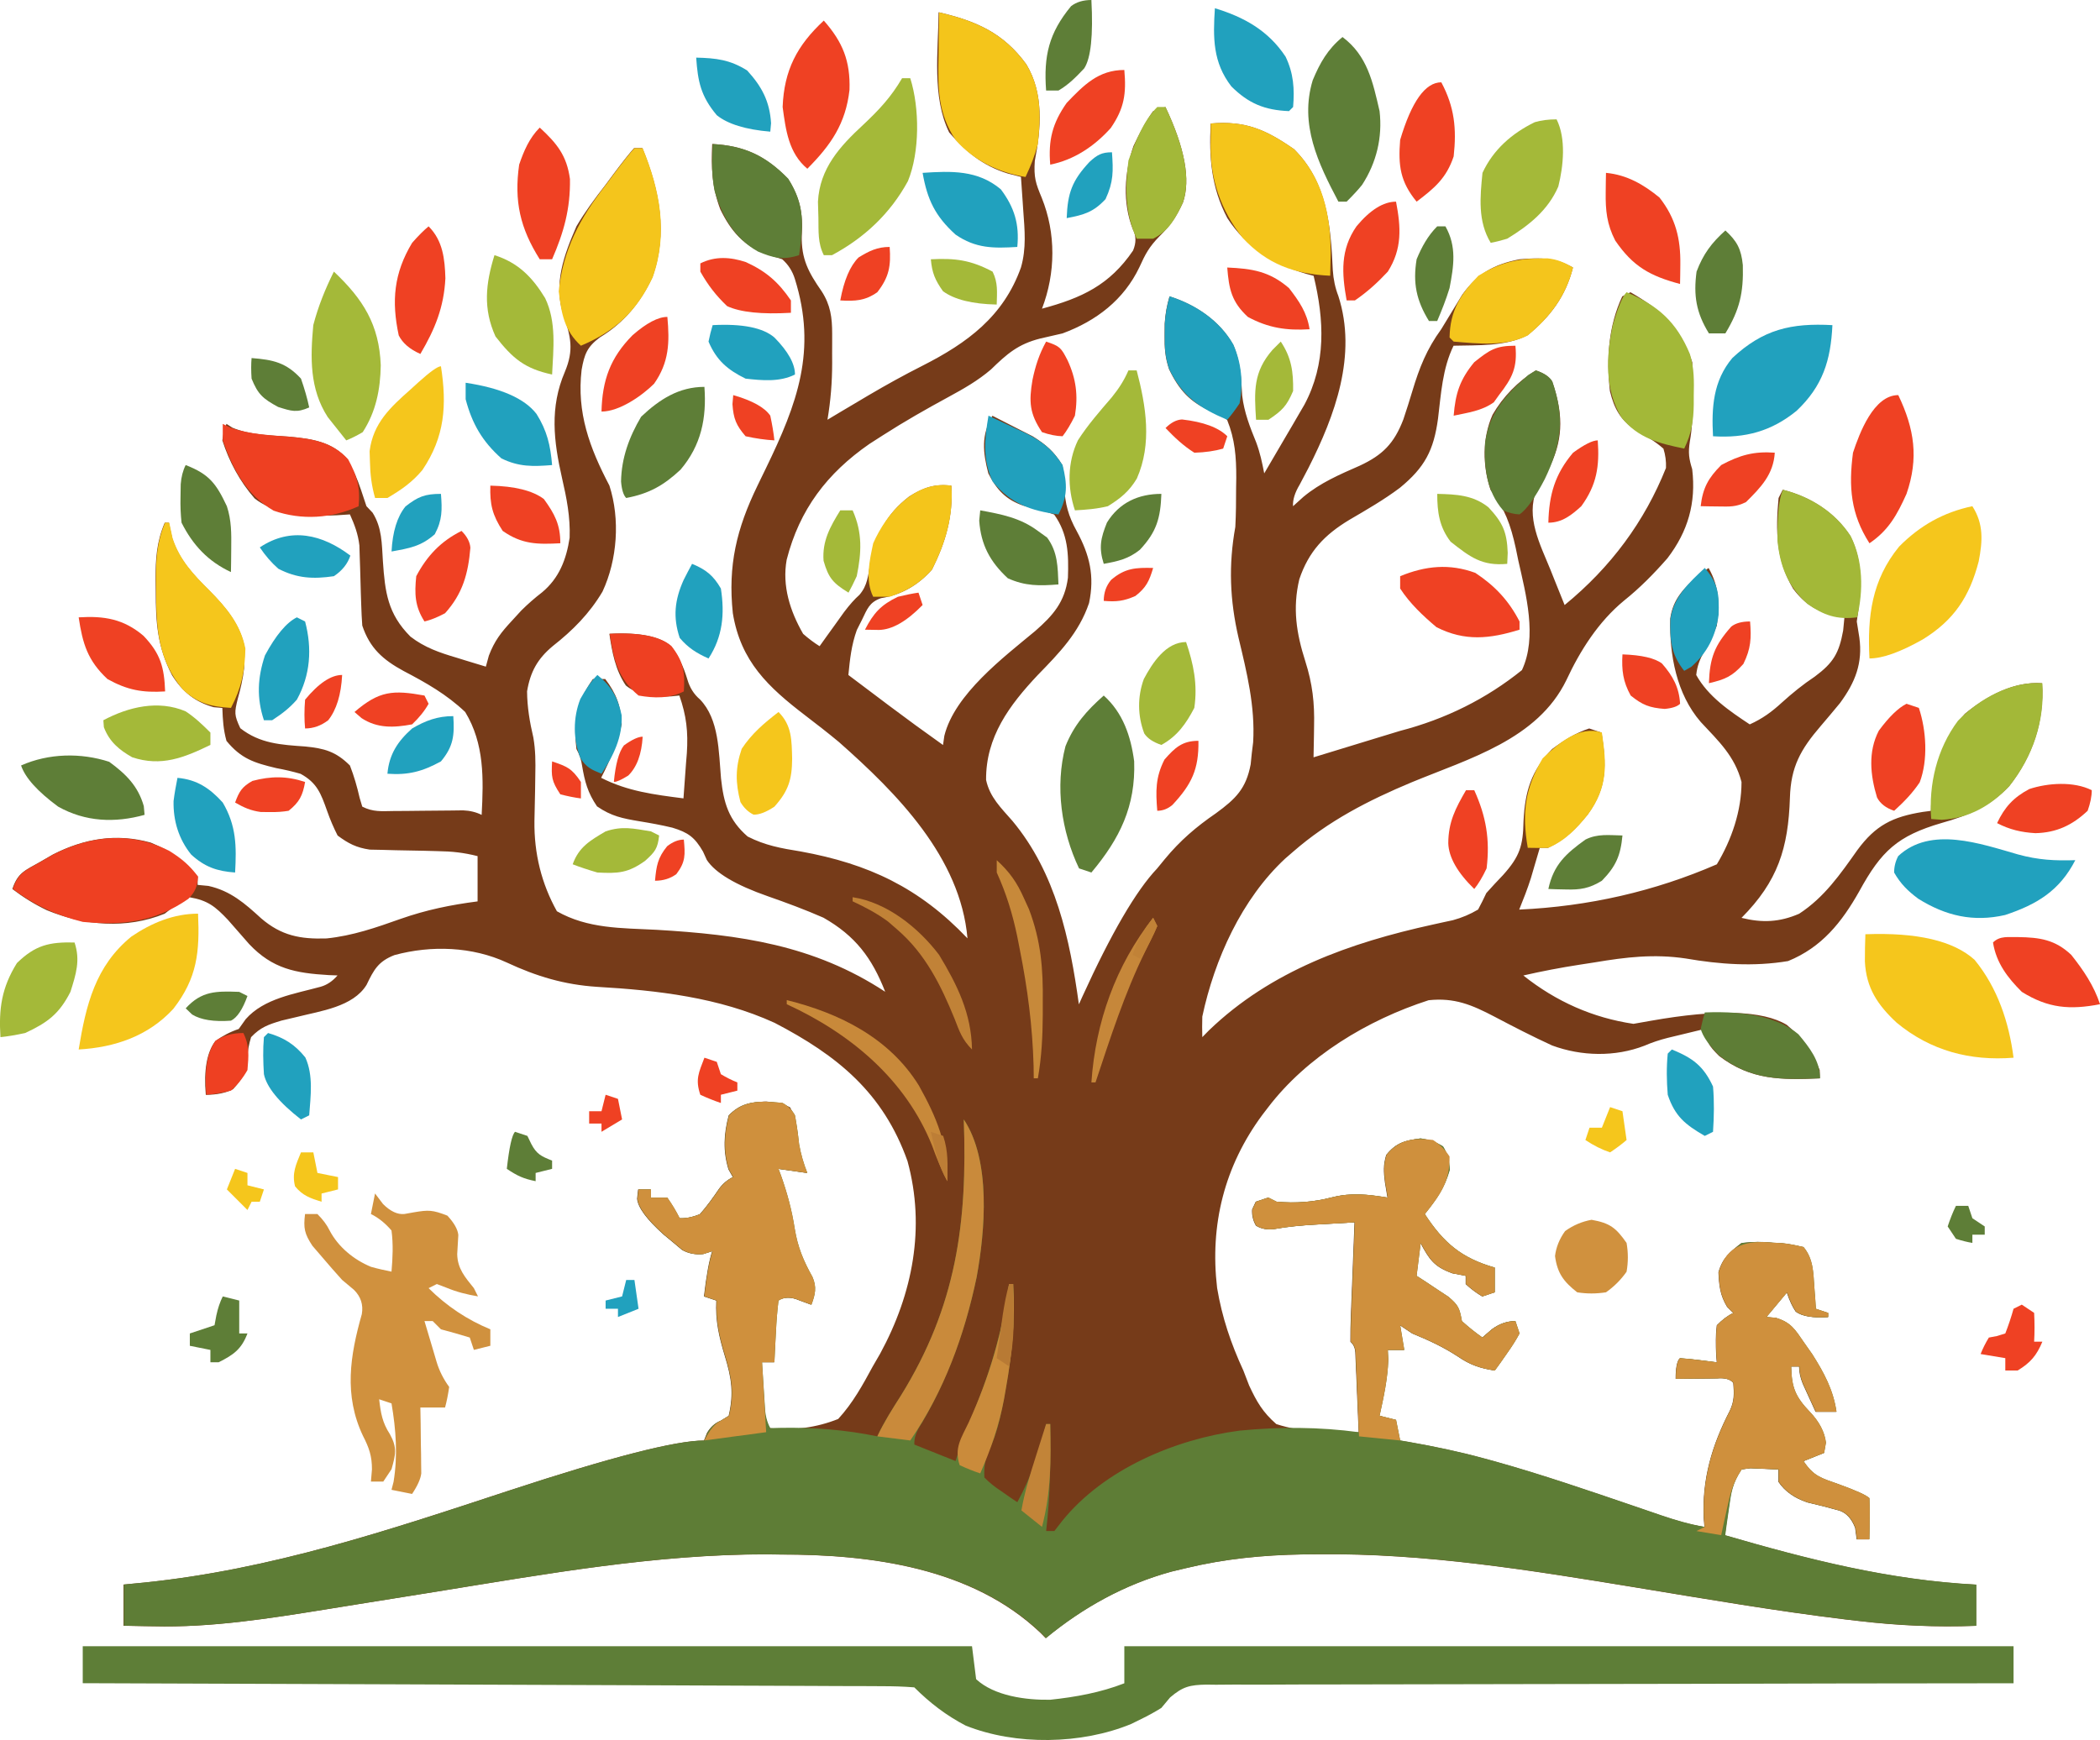
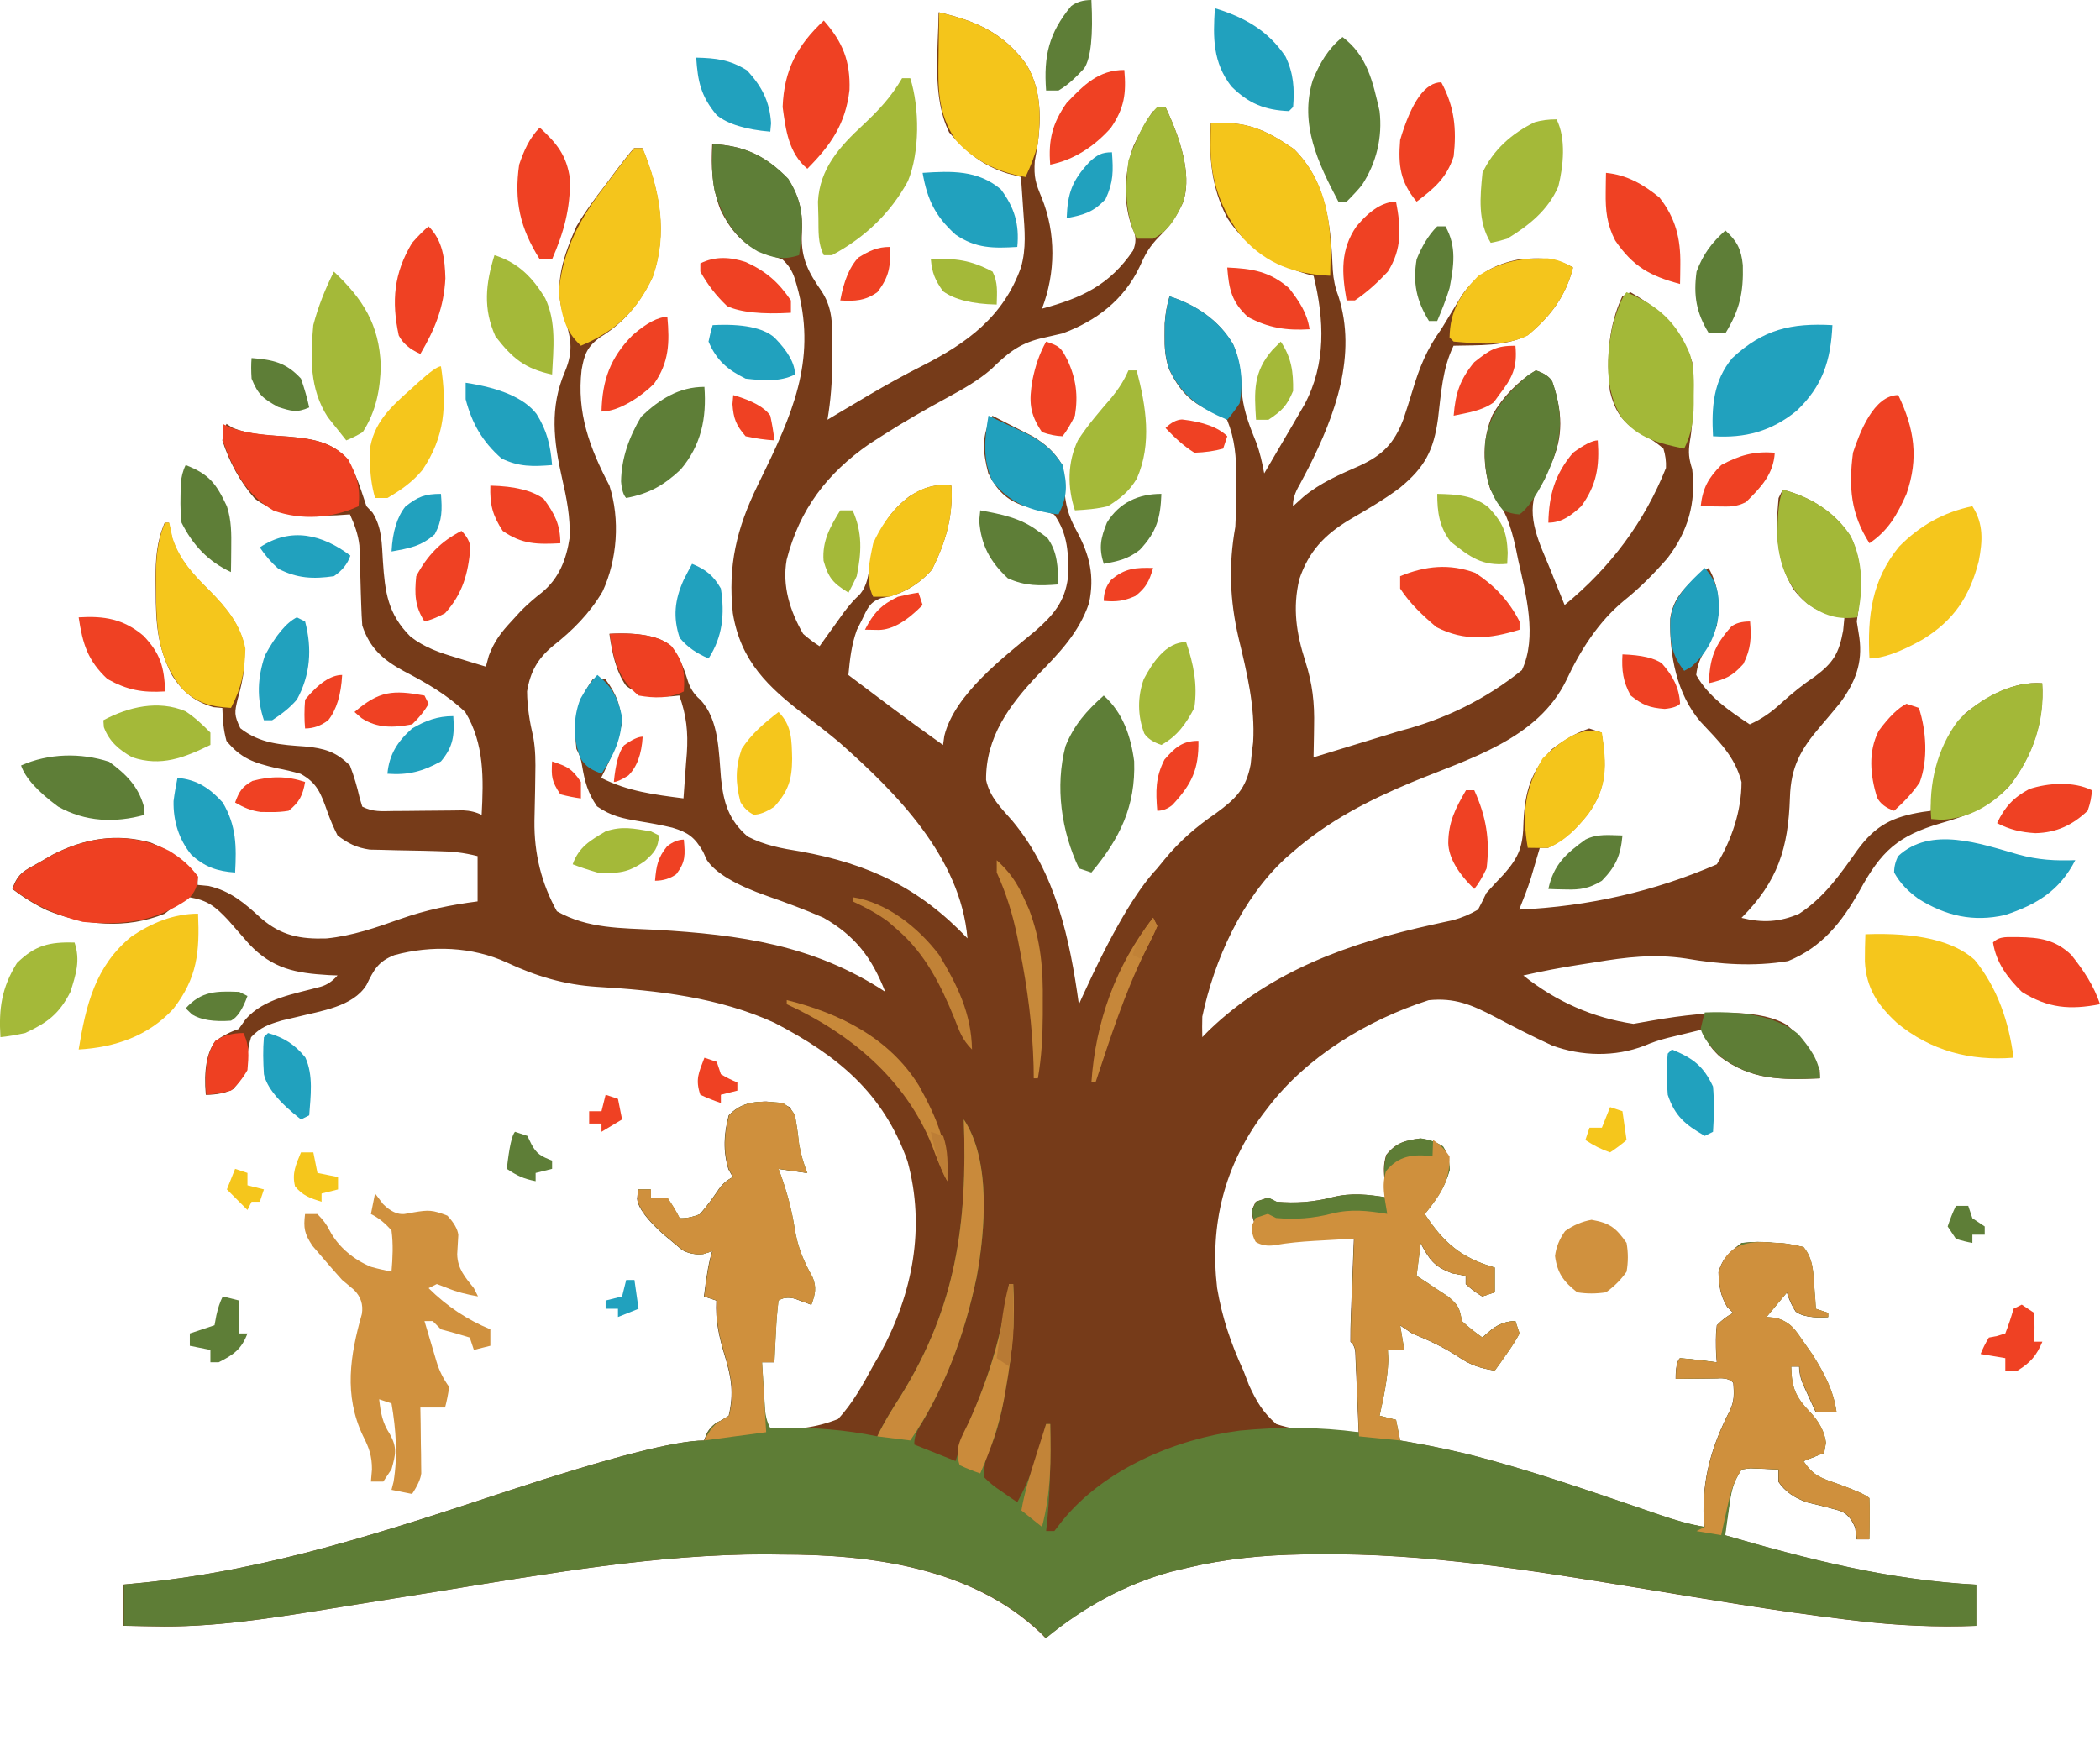
<svg xmlns="http://www.w3.org/2000/svg" id="Layer_2" data-name="Layer 2" viewBox="0 0 510.11 422.79">
  <defs>
    <style>
      .cls-1 {
        fill: #d0913e;
      }

      .cls-2 {
        fill: #5e7d36;
      }

      .cls-3 {
        fill: #ee4022;
      }

      .cls-4 {
        fill: #f5c61c;
      }

      .cls-5 {
        fill: #a3b838;
      }

      .cls-6 {
        fill: #c7893a;
      }

      .cls-7 {
        fill: #f4c51b;
      }

      .cls-8 {
        fill: #c8893a;
      }

      .cls-9 {
        fill: #21a1be;
      }

      .cls-10 {
        fill: #c6873a;
      }

      .cls-11 {
        fill: #21a0bd;
      }

      .cls-12 {
        fill: #ef4123;
      }

      .cls-13 {
        fill: #f4c51c;
      }

      .cls-14 {
        fill: #5e7e37;
      }

      .cls-15 {
        fill: #c28438;
      }

      .cls-16 {
        fill: #bd7e36;
      }

      .cls-17 {
        fill: #763b19;
      }

      .cls-18 {
        fill: #cf903d;
      }

      .cls-19 {
        fill: #c18237;
      }

      .cls-20 {
        fill: #b87a34;
      }

      .cls-21 {
        fill: #ca8b3b;
      }

      .cls-22 {
        fill: #a3b839;
      }

      .cls-23 {
        fill: #c98a3b;
      }

      .cls-24 {
        fill: #a4b939;
      }
    </style>
  </defs>
  <g id="Layer_1" data-name="Layer 1">
    <g>
      <path class="cls-17" d="M228.11,3c8.92,2.1,15.57,4.91,21.2,12.64,4.27,7.11,3.6,15.58,2.05,23.48-.26,3.98.2,5.38,1.69,8.94,3.48,8.63,3.38,18.27.06,26.94,9.65-2.59,16.42-5.74,22.12-14.12q1.18-2.8-.04-5.14c-2.55-6.41-2.09-13.85.15-20.28,1.44-2.99,2.83-5.76,4.76-8.45.99-.33,1.98-.66,3-1q7.07,14.92,4.27,23.16c-1.52,3.35-3.05,5.64-5.7,8.22-2.5,2.56-3.44,4.3-4.88,7.5-3.79,7.96-10.48,13.09-18.69,16.12-1.81.43-3.62.85-5.44,1.25-5.36,1.36-8.04,3.71-11.94,7.51-3.21,2.74-6.61,4.67-10.31,6.68-5.43,2.95-10.74,5.97-15.94,9.31-1.09.7-2.17,1.39-3.29,2.11-10.26,7.12-16.97,15.91-20.09,28.14-1.14,6.36.83,12.49,4,18q2.03,1.78,4,3c.54-.76,1.09-1.52,1.64-2.3q1.07-1.49,2.17-3.01c.71-.99,1.42-1.97,2.14-2.99q2.04-2.7,3.72-4.17c2-2.32,2.12-4.73,2.63-7.72,1.5-6.96,3.77-11.78,9.46-16.18,3.43-2.16,6.2-3.12,10.23-2.63.48,7.42-1.38,13.75-4.69,20.38-3.28,3.73-7.43,6.18-12.39,6.95-2.83,1-3.32,2.59-4.61,5.24-.42.83-.83,1.65-1.26,2.5-1.32,3.68-1.67,7.05-2.05,10.93,2.52,1.9,5.04,3.79,7.56,5.69.7.53,1.41,1.06,2.13,1.61,4.39,3.3,8.82,6.53,13.3,9.71.1-.74.21-1.48.32-2.24,2.5-10.09,14.39-19.07,22.06-25.45,4.36-3.81,7.21-7.07,7.96-12.95.2-5.76.03-10.6-3.34-15.36-2.46-.94-4.93-1.53-7.48-2.15-4.22-1.42-6.53-3.91-8.52-7.85-1.33-5.17-1.77-9.3,1-14,2.09,1.05,4.17,2.11,6.25,3.19,1.16.59,2.32,1.18,3.52,1.79,3.32,2.08,5.18,3.7,7.23,7.02q.43,2.54.44,5.19c.22,4.29.98,7.11,3.06,10.88,3.14,5.79,4.35,10.91,2.97,17.44-2.45,7.23-7.23,12.12-12.47,17.5-6.87,7.3-12.63,15.03-12.54,25.48.9,4.19,3.62,6.77,6.38,9.93,10.56,12.66,13.97,28.72,16.16,44.59.29-.64.58-1.29.88-1.95q10.47-22.99,18.12-31.05c.61-.75,1.22-1.49,1.85-2.26,3.76-4.55,7.59-7.83,12.46-11.18,4.81-3.51,7.31-5.98,8.42-11.88.09-.88.18-1.77.27-2.68.11-.88.22-1.77.33-2.68.51-8.71-1.53-16.96-3.55-25.39-2.12-9.15-2.45-17.67-.78-26.93.17-3.15.19-6.29.19-9.44.01-.82.02-1.64.04-2.49.01-5.06-.31-9.36-2.22-14.08q-1.71-1.44-3.81-2.06c-5.16-2.19-7.85-5.14-10.31-10.28-.96-2.9-1.11-5.17-1.07-8.22,0-.93.01-1.86.02-2.82.15-2.35.51-4.37,1.17-6.62,6.29,1.97,12.17,5.88,15.44,11.69,1.79,4.09,1.97,8.02,2.22,12.43.49,4.07,1.87,7.59,3.41,11.37.93,2.5,1.44,4.89,1.94,7.51,1.8-3.06,3.59-6.12,5.38-9.19.51-.86,1.02-1.73,1.54-2.62.49-.84.98-1.68,1.48-2.55.45-.77.9-1.54,1.36-2.33,5.32-9.95,4.84-20.58,2.24-31.31-.56-.15-1.11-.29-1.69-.45-8.07-2.37-14.63-6.43-19.28-13.59-3.9-7.44-4.46-14.7-4.03-22.97,8.49-.71,13.37,1.48,20.25,6.25,8.03,8.03,8.92,18.55,9.41,29.38q.21,3.35,1.35,6.29c4.62,14.32-.81,29.03-7.26,41.76-.71,1.36-1.43,2.72-2.14,4.07q-1.76,2.93-1.61,5.24c.82-.74,1.64-1.49,2.49-2.25,4.15-3.46,8.85-5.46,13.76-7.62,5.5-2.57,8.3-5.36,10.54-11.2.78-2.3,1.5-4.61,2.2-6.93,1.7-5.66,3.48-10.16,7-15,1.71-2.8,3.42-5.6,5.12-8.41,3.75-5.16,7.68-7.35,13.88-8.59,4.93-.4,8.62-.49,13,2-1.74,6.96-5.5,11.97-11,16.44-5.42,2.79-12.04,2.4-18,2.56-2.7,5.56-3.03,11.64-3.77,17.7-1.04,7.73-3.22,11.86-9.27,16.83-3.89,2.92-8.08,5.33-12.27,7.78-6.04,3.64-9.87,7.66-12.15,14.42-1.68,7.05-.72,13.15,1.46,19.97,1.73,5.44,2.26,10.08,2.12,15.77,0,.73-.02,1.46-.03,2.21-.02,1.78-.06,3.55-.1,5.33,5.23-1.58,10.46-3.18,15.69-4.8,1.77-.55,3.55-1.09,5.32-1.62q16.65-4.32,29.61-14.77c3.76-8.05.98-18.39-.88-26.62-.2-1-.41-1.99-.62-3.02-1.23-5.62-2.65-9.59-6.13-14.17-1.95-5.84-2.03-12.57.5-18.25,2.52-4.36,6.19-8.14,10.5-10.75q3,1,3.98,2.71c2.49,7.23,2.9,13.31-.43,20.34-1.08,2.02-2.2,4.02-3.37,5.99-2.65,6.63.85,13.17,3.38,19.39.33.83.66,1.65,1,2.51.81,2.02,1.62,4.04,2.44,6.06q16.83-13.77,24.62-33.31.1-2.42-.62-4.69c-2.1-1.85-4.31-3.1-6.73-4.5-3.73-2.46-5.22-5.21-6.27-9.5-.86-7.85-.38-15.75,3-23l2-1c7.5,4.31,12.23,8.68,15,17,.1,2.62.14,5.2.12,7.81,0,.7,0,1.4.01,2.12,0,3.19-.16,6.19-.71,9.33-.43,2.75-.23,4.14.57,6.74.97,8.19-1.01,15.09-6.02,21.64-3.28,3.74-6.65,7.18-10.54,10.29-6.2,5.11-10.64,12.09-14,19.31-7.01,14.43-23.61,19.05-37.56,24.82-10.49,4.38-20.27,9.4-28.88,16.93q-.92.8-1.86,1.61c-10.55,9.8-17.17,24.44-20.14,38.39-.04,1.67-.06,3.33,0,5,.54-.55,1.07-1.09,1.62-1.65,15.08-14.51,34.29-21.29,54.37-25.7.85-.19,1.7-.38,2.58-.57.76-.16,1.51-.32,2.29-.49,2.25-.62,4.12-1.41,6.13-2.59.71-1.31,1.37-2.65,2-4,1.32-1.49,2.68-2.94,4.06-4.38,4.05-4.51,4.87-7.1,4.98-13.12.36-7.22,1.85-12.22,6.95-17.5,2.83-2.1,5.64-3.89,9-5,.99.33,1.98.66,3,1,1.17,7.81,1.49,13.2-3.36,19.88-2.82,3.49-5.52,6.18-9.64,8.12h-2c-.19.66-.39,1.33-.59,2.01q-.39,1.32-.79,2.68c-.26.87-.51,1.74-.77,2.64-.83,2.62-1.82,5.13-2.85,7.68q25.35-1.16,48-11c3.61-6,6-12.98,6-20-1.63-6.28-5.55-9.91-9.91-14.59-5.89-6.81-7.61-16.27-7.41-25.09.67-4.9,3.46-7.59,7.07-10.7q1.11-.8,2.25-1.62c2.63,4.59,2.66,8.83,2,14-.84,2.22-1.82,4.17-3.03,6.21-1.09,2-1.73,3.52-1.97,5.79,2.92,5.25,8.1,8.76,13,12,3.08-1.39,5.33-3.03,7.81-5.31,2.57-2.32,5.12-4.39,8-6.31,4.51-3.36,5.88-5.68,6.88-11.19.1-1.05.21-2.1.31-3.19-.7-.08-1.4-.16-2.12-.25-4.52-1.18-7.53-2.95-10.37-6.75-4.12-7.08-4.26-13.97-3.51-22,.33-.66.66-1.32,1-2,6.67,1.67,12.65,5.42,16.44,11.25,3.32,6.64,2.62,13.64,1.56,20.75.21,1.28.41,2.56.62,3.88.86,6.24-1,10.91-4.69,15.93-1.57,1.91-3.16,3.8-4.77,5.68-4.78,5.58-7.18,9.81-7.4,17.32-.4,12.27-2.93,20.32-11.76,29.2,5.02,1.25,9.26,1.06,14-1,6.12-3.99,9.98-9.59,14.14-15.47,4.42-6.01,8.52-8.08,15.88-9.27.65-.09,1.3-.17,1.98-.26.03-.62.05-1.23.08-1.87.54-8.05,2.65-15.55,8.17-21.71,5.26-4.26,11.87-7.95,18.75-7.42.6,9.22-2.28,17.74-8,25-4.56,4.85-10.04,7.18-16.38,8.94-10.73,3.14-14.66,6.81-20.01,16.59-4.25,7.54-9.11,13.64-17.3,16.97-8.34,1.39-16.6.8-24.86-.63-7.67-1.14-14.48-.34-22.08.94-1.24.19-2.48.38-3.75.58q-6.86,1.06-13.62,2.61,12.01,9.56,26.75,11.75c1.42-.23,2.84-.49,4.25-.75q24.24-4.29,33,1c3.84,3.23,6.05,6.38,8,11v2c-9.37.39-16.73.45-24.44-5.44-2.53-2.53-2.95-3.25-3.56-6.56-1.9.45-3.79.91-5.69,1.38-1.06.26-2.11.51-3.2.77q-3.06.77-5.68,1.91c-7.14,2.77-15.31,2.58-22.43-.05-4.75-2.18-9.37-4.56-14-7-5.52-2.89-9.71-4.66-16-4-14.83,4.79-29.58,13.65-39.06,26.12-.43.56-.86,1.13-1.31,1.71-9.23,12.45-12.82,26.74-11.01,42.1,1.2,7.16,3.35,13.48,6.38,20.06.46,1.2.93,2.4,1.4,3.63,1.85,3.97,3.29,6.47,6.6,9.37,6.41,2.09,13.31,2.09,20,2-.14-3.48-.29-6.96-.44-10.44-.04-.99-.08-1.99-.12-3.01-.04-.94-.08-1.89-.13-2.86-.04-.87-.07-1.75-.11-2.65q.01-2.03-1.21-3.04c-.02-2.15.04-4.3.12-6.44l.15-3.96c.06-1.39.11-2.78.17-4.17.05-1.39.11-2.79.16-4.18.13-3.42.27-6.84.4-10.26-2.54.14-5.08.29-7.62.44q-1.07.06-2.16.12c-3.27.2-6.38.47-9.62,1.05q-2.6.39-4.54-.8-1.06-1.81-.94-3.94c.29-.62.58-1.24.88-1.88.99-.33,1.98-.66,3-1,.66.33,1.32.66,2,1,4.65.42,8.98.11,13.5-1.06,4.76-1.2,8.67-.7,13.5.06-.21-1.24-.41-2.48-.62-3.75-.32-2.59-.42-4.1.31-6.62,2.41-2.98,4.56-3.53,8.31-4q3,.38,5.44,1.94,1.56,2.44,1.62,5.75c-1.3,4.5-3.16,7.04-6.06,10.69,4.54,6.94,8.84,10.67,17,13v6c-.99.33-1.98.66-3,1q-2.19-1.31-4-3v-2q-1.61-.31-3.25-.62c-4.46-1.63-5.53-3.29-7.75-7.38-.33,2.64-.66,5.28-1,8,.71.46,1.42.92,2.15,1.39.92.61,1.84,1.23,2.79,1.86.92.6,1.83,1.21,2.78,1.83,2.5,2.1,2.73,2.85,3.29,5.92q2.48,2.25,5,4c.76-.66,1.53-1.32,2.31-2q2.69-2,5.69-2c.33.99.66,1.98,1,3q-1.21,2.26-2.94,4.69c-.57.81-1.13,1.62-1.71,2.45-.44.61-.89,1.23-1.35,1.86-3.52-.55-5.94-1.36-8.88-3.38-3.6-2.36-7.15-3.99-11.12-5.62-.99-.66-1.98-1.32-3-2,.33,1.98.66,3.96,1,6h-4q.06,1.18.12,2.38c-.16,4.68-1.12,9.07-2.12,13.62,1.32.33,2.64.66,4,1,.33,1.65.66,3.3,1,5,.68.12,1.37.23,2.07.35,6.2,1.09,12.29,2.36,18.36,4.02.89.24,1.79.49,2.71.74,11.38,3.18,22.55,7.03,33.73,10.84.76.26,1.53.52,2.31.79,1.44.49,2.88.98,4.32,1.48,3.47,1.18,6.87,2.18,10.49,2.79-.06-.7-.12-1.41-.18-2.13-.43-9.5,1.98-17.67,6.33-26.11,1.13-2.34,1.06-4.2.85-6.76q-1.11-1.34-3.94-1.1c-1.19.01-2.39.02-3.62.04q-1.8.01-3.63.03-1.39.02-2.81.04,0-4,1-5c1.53.09,3.05.25,4.56.44.83.1,1.65.2,2.5.31.64.08,1.28.17,1.93.25-.05-.61-.09-1.23-.14-1.86-.11-2.43-.15-4.72.14-7.14q2-2.06,4-3c-.49-.49-.99-.99-1.5-1.5-1.7-2.83-1.94-5.13-2.09-8.4.98-3.47,2.77-4.94,5.59-7.1,2.86-.32,4.9-.36,7.69-.06.68.04,1.35.07,2.05.11q1.96.17,5.26.95c2.37,2.85,2.37,6.13,2.62,9.75q.11,1.48.23,2.98c.05.75.1,1.5.15,2.27.99.33,1.98.66,3,1v1q-5.49.37-7.81-1.31-1.19-1.69-2.19-4.69c-1.65,1.98-3.3,3.96-5,6,.74.06,1.48.12,2.24.18,3.72,1.11,4.7,2.84,6.88,6.01.66.94,1.33,1.88,2.01,2.86,2.85,4.51,5.09,8.64,5.87,13.96h-5c-.67-1.46-1.34-2.92-2-4.38-.37-.81-.74-1.62-1.12-2.46q-.88-2.16-.88-4.16h-2c.11,5.11,1,7.34,4.56,11.06q3.39,3.55,3.88,7.44c-.14.83-.29,1.65-.44,2.5-1.65.66-3.3,1.32-5,2,2.51,3.76,4.36,4.12,8.56,5.62q6.36,2.3,7.44,3.38c.07,1.69.08,3.38.06,5.06q-.01,1.38-.03,2.79-.02,1.07-.04,2.15h-3c-.12-.93-.25-1.86-.38-2.81q-1.26-3.3-3.81-4.18c-2.59-.74-5.19-1.39-7.82-2q-4.71-1.57-7-5v-3c-1.46-.08-2.92-.14-4.38-.19-.81-.03-1.62-.07-2.46-.11-.71.1-1.43.19-2.16.29-2.27,3.41-2.57,5.66-3.12,9.69-.17,1.18-.34,2.36-.51,3.57-.12.9-.24,1.81-.37,2.74,20.21,5.88,39.88,10.9,61,12v10c-9.58.36-18.94-.05-28.46-1.17-1.11-.13-2.22-.26-3.37-.39-16.85-2.05-33.6-4.92-50.35-7.68-25.62-4.2-51.59-8.46-77.63-8.14-1.23,0-2.46.02-3.73.03-9.73.16-18.99,1.07-28.45,3.35q-1.74.42-3.52.84c-11.3,3.1-21.46,8.72-30.48,16.16-.42-.42-.83-.85-1.26-1.29-16.63-15.83-41.17-19.08-63.18-19.03-1.17-.02-2.34-.03-3.54-.05-26.74-.01-53.35,4.76-79.67,9.01-6.77,1.09-13.53,2.17-20.3,3.25-2.31.37-4.62.74-6.93,1.12-13.76,2.21-27.84,4.46-41.81,4.1-.73,0-1.45-.02-2.2-.03-1.71-.02-3.41-.06-5.12-.1v-10q2.45-.24,4.95-.48c30.88-3.16,59.31-12.68,88.66-22.35q37.03-12.17,47.39-12.17c.25-.62.49-1.24.75-1.88q1.25-2.12,3.31-2.94c.64-.39,1.28-.78,1.94-1.19,1.3-5.45.68-9.26-.94-14.56-1.41-4.67-2.31-8.55-2.06-13.44-.99-.33-1.98-.66-3-1q.88-7.62,2-11c-.73.23-1.46.46-2.21.7q-2.79.3-5.1-.99-1.11-.94-2.25-1.89c-.74-.61-1.49-1.22-2.25-1.86q-6.14-5.51-6.43-8.71c.08-.74.17-1.48.25-2.25h3v2h4q1.75,2.5,3,5,2.3.12,5-1c1.73-1.97,3.2-4.02,4.67-6.19q1.33-1.81,3.33-2.81c-.35-.62-.7-1.24-1.06-1.88-1.36-4.52-1.14-8.57.06-13.12,2.78-2.86,5.28-3.18,9.12-3.38q3.88.38,5.81,1.44c1.58,2.88,1.73,5.69,2.06,8.94q.64,3.62,2,7c-2.31-.33-4.62-.66-7-1,.19.52.39,1.04.59,1.58,1.53,4.32,2.65,8.45,3.35,12.98.73,4.48,2.11,7.77,4.31,11.71,1.08,2.48.68,4.24-.25,6.73-.95-.35-1.9-.7-2.88-1.06q-3-1.29-5.12.06c-.31,2.55-.51,5-.62,7.56-.04.71-.08,1.42-.12,2.15-.09,1.76-.18,3.52-.26,5.28h-3c.14,2.29.29,4.58.44,6.88.08,1.28.16,2.55.25,3.87q.11,3.14,1.32,5.26,8.72.92,16.6-2.23c3.5-3.79,5.96-8.25,8.4-12.77.59-1.02,1.19-2.05,1.8-3.11,7.91-14.55,11.05-30.65,6.64-46.77-5.9-16.63-17.03-25.67-32.28-33.6-13.51-6.18-28.47-7.9-43.16-8.75-7.94-.52-14.68-2.54-21.88-5.9-8.39-3.88-18.34-4.25-27.31-1.81-3.93,1.53-5,3.55-6.77,7.23-3.29,5.35-11.16,6.34-16.8,7.77q-1.91.45-3.86.91c-3.21.97-5.09,1.61-7.39,4.03q-.73,2.36-.94,4.94c-.61,3.7-.84,4.82-3.44,7.69q-2.62,1.38-6.62,1.38-.78-8.96,2.31-13.06,2.69-1.94,5.69-2.94c.56-.78,1.11-1.57,1.69-2.38,4.46-5.07,11.87-6.14,18.21-7.88q2.28-.64,4.1-2.75c-.7-.03-1.4-.05-2.12-.08-8.09-.48-13.65-1.52-19.34-7.53-1.72-1.96-3.43-3.91-5.14-5.87-3.12-3.3-4.91-4.75-9.39-5.52q-3.1,1.65-6,4c-9.29,3.79-19.47,2.9-28.61-.84-3.05-1.47-5.69-3.11-8.39-5.16,1.33-4,3.07-4.5,6.69-6.56,1.04-.6,2.07-1.2,3.14-1.82,7.6-3.88,15.42-5.22,23.78-2.9,4.74,1.96,8.16,4.31,11.4,8.28v2c.87.08,1.73.16,2.62.25,5.36,1.19,8.85,4.25,12.81,7.88,4.9,4.21,9.5,5.09,15.88,4.88,6.35-.65,12.04-2.64,18.01-4.76,6.18-2.17,12.16-3.4,18.68-4.24v-11c-3.48-.87-6.14-1.15-9.68-1.21-1.09-.03-2.18-.06-3.31-.09-2.29-.05-4.58-.1-6.88-.13-1.09-.03-2.19-.06-3.31-.09-1-.02-1.99-.04-3.02-.06-3.26-.49-5.16-1.46-7.8-3.42q-1.44-2.81-2.56-6c-1.5-4.22-2.43-6.81-6.44-9q-2.83-.82-5.88-1.38c-5.42-1.29-8.56-2.29-12.12-6.62-.76-2.77-.9-5.09-1-8-.7-.06-1.4-.12-2.12-.19-4.58-1.29-7.62-3.81-10.11-7.78-3.56-6.91-3.95-12.72-3.95-20.41-.01-.93-.02-1.87-.04-2.83-.01-5.01.24-9.11,2.22-13.8h1c.27,1.24.54,2.47.81,3.75,1.74,5.36,5.17,8.93,9.08,12.82,3.99,4.03,7.54,8.23,8.57,13.98-.03.77-.06,1.53-.09,2.32-.03.85-.06,1.69-.09,2.57-.29,2.56-.85,4.89-1.54,7.37-.81,3.31-.89,3.88.62,7.12,4.77,3.75,9.9,4.03,15.75,4.44,4.65.45,7.47,1.22,10.88,4.62,1.01,2.6,1.74,5.14,2.36,7.86.21.71.42,1.42.64,2.14,2.65,1.33,4.63,1.1,7.59,1.06,1.11,0,2.22-.02,3.37-.02q1.75-.02,3.54-.04c2.3-.03,4.6-.05,6.91-.06q1.54-.02,3.1-.04,2.49.1,4.49,1.1c.46-8.75.69-17.28-4-25-4.53-4.29-9.47-7.09-14.96-9.96-5.03-2.74-8.21-5.55-10.04-11.04-.12-1.64-.2-3.29-.25-4.93-.03-.96-.07-1.92-.1-2.91-.06-2.02-.12-4.03-.17-6.05-.03-.96-.07-1.93-.1-2.92-.03-.88-.05-1.75-.08-2.66-.33-2.79-1.16-4.99-2.3-7.54-1.05.07-2.1.14-3.18.21q-14.06.66-19.97-4.09c-3.6-4.14-6.17-8.9-7.84-14.12q.35-2.37,1-4c.48.31.95.62,1.45.94,4.39,1.82,9.12,1.82,13.82,2.18,5.36.5,10.4,1.17,14.12,5.49.28.56.57,1.12.86,1.7.31.61.63,1.22.95,1.85,1.11,2.55,1.92,5.2,2.8,7.84.49.52.99,1.05,1.5,1.59,2.31,3.7,2.22,7.5,2.5,11.79.51,7.49,1.15,12.77,6.7,18.32,3.43,2.65,7.07,3.9,11.18,5.11q1.03.32,2.09.65c1.68.52,3.36,1.03,5.04,1.53q.36-1.33.73-2.68c1.38-3.61,2.96-5.63,5.58-8.45.76-.83,1.52-1.66,2.3-2.51q2.39-2.37,5.04-4.41c4.15-3.45,5.9-7.99,6.7-13.27.18-5.04-.72-9.6-1.85-14.5-2.04-9-3.02-17.17.69-25.81,2.24-5.35,1.44-8.51-.36-13.89-2.48-7.48.16-14.54,3.18-21.48,2.09-3.54,4.47-6.76,7-10,.64-.86,1.28-1.73,1.94-2.62q3.49-4.66,5.06-6.38h2c4.2,10.24,6.24,20.65,2.44,31.38-2.87,6.17-6.92,11.1-12.75,14.62-3.11,2.32-3.77,4.09-4.44,7.88-1.22,10.39,1.93,18.94,6.75,28.12,2.64,8.19,1.93,18.02-1.67,25.76-3.16,5.34-7.23,9.43-12.08,13.24-3.7,3.09-5.45,6.23-6.25,11,.03,3.86.65,7.5,1.53,11.24.53,3.09.54,5.92.47,9.05q-.03,1.81-.05,3.66c-.04,2.52-.1,5.03-.16,7.55q-.15,11.89,5.46,21.94c7.54,4.28,15.66,4.06,24.12,4.5,20.28,1.19,38.25,3.65,55.62,15.06-3.21-8.24-7.26-13.6-15-18-4.43-1.94-8.95-3.62-13.51-5.21q-11.73-4.1-14.82-8.82c-.3-.67-.61-1.34-.92-2.03-2.02-3.48-3.59-4.64-7.44-5.81-2.66-.64-5.31-1.12-8.01-1.56-4.12-.69-6.81-1.22-10.3-3.62-2.27-3.33-2.98-6.02-3.64-9.95q-.28-2.05-1.36-3.99c-.77-6.9.04-11.31,4-17h3c2.68,3.5,3.83,6.61,4,11-1.11,4.59-2.83,8.81-5,13,6.41,3.28,12.91,4.09,20,5,.22-2.85.43-5.71.62-8.56.06-.8.13-1.6.2-2.42.34-5.18-.1-9.11-1.82-14.01q-1,.1-2.01.21-7.19.44-10.99-2.65c-2.57-3.79-3.33-8.09-4-12.56q10.93-.57,15,3c1.94,2.66,2.97,4.91,3.94,8.06q.85,3.01,3.06,4.88c4.68,4.82,4.55,12.77,5.12,19.19.64,5.99,1.86,10.12,6.47,14.13,4.25,2.17,8.16,2.87,12.84,3.62,16.54,3,28.87,8.83,40.56,21.12-1.71-19.68-17.15-35.27-31.25-47.72-2.66-2.21-5.38-4.32-8.13-6.42-9.03-6.91-15.71-13.15-17.62-24.87-1.22-11.6.9-20.51,6-31q.5-1.02,1-2.07c.34-.7.68-1.4,1.03-2.12,7.65-15.76,12.47-28.69,7.03-46.05q-.89-2.85-3.07-4.76c-1.24-.39-2.47-.78-3.75-1.19-5.6-2.04-8.72-5.64-11.29-10.95-2.02-5.38-2.24-10.14-1.96-15.86,7.78.42,12.91,2.83,18.38,8.44,3,4.73,3.69,8.29,3.38,13.81-.15,5.69,1.64,8.96,4.84,13.56,2.14,3.33,2.54,6.36,2.54,10.27,0,.77,0,1.54,0,2.33,0,.79,0,1.59-.01,2.4,0,.78,0,1.56.01,2.37,0,4.71-.36,9.17-1.14,13.82,1.05-.63,2.11-1.26,3.19-1.91,1.46-.87,2.91-1.73,4.37-2.59.77-.46,1.53-.91,2.32-1.38,4.33-2.55,8.68-4.96,13.17-7.23,10.92-5.54,19.71-11.99,23.95-23.89,1.34-4.64.91-9.06.56-13.81-.05-.79-.1-1.58-.16-2.39-.13-1.93-.27-3.87-.4-5.8-1.07-.27-2.14-.55-3.24-.83-6.04-1.88-10.09-5.24-14.2-9.98-4.21-8.59-2.66-19.8-2.56-29.19Z" />
      <path class="cls-2" d="M190.11,268q1.94,1.06,3,3,.62,3.38,1,7,.64,3.62,2,7c-2.31-.33-4.62-.66-7-1,.19.52.39,1.04.59,1.58,1.53,4.32,2.65,8.45,3.35,12.98.73,4.48,2.11,7.77,4.31,11.71,1.08,2.48.68,4.24-.25,6.73-.95-.35-1.9-.7-2.88-1.06q-3-1.29-5.12.06c-.31,2.55-.51,5-.62,7.56q-.06,1.07-.12,2.15c-.09,1.76-.18,3.52-.26,5.28h-3c.14,2.29.29,4.58.44,6.88.08,1.28.16,2.55.25,3.87q.11,3.14,1.32,5.26c.87-.02,1.74-.05,2.64-.07,8.02-.12,15.5.46,23.36,2.07q.38-.81.77-1.63c1.5-2.88,3.24-5.57,4.98-8.31,13.42-21.68,16.17-41.88,15.25-67.06,6.64,9.96,5.19,27.01,3.12,38.33-2.64,12.57-6.83,24.39-13.34,35.49q-1.95,2.86-1.79,5.18l10,4q.4-1.26.82-2.55c1.24-3.63,2.66-7.16,4.12-10.7,3.96-9.81,6.53-19.25,8.06-29.75h1c.54,8.74-.26,16.85-1.81,25.44-.17.93-.33,1.87-.5,2.83-.78,4.08-1.61,7.85-3.32,11.64q-1.63,3.14-1.36,7.09,1.74,1.79,4,3.25c.74.52,1.49,1.04,2.25,1.58.58.39,1.15.77,1.75,1.17,3.37-6.17,5.34-12.18,7-19h1c.11,8.75.01,17.3-1,26h2c.64-.82,1.28-1.65,1.94-2.5,10.13-12.52,27.44-19.84,43.05-21.89,9.75-.95,19.31-.92,29.01.39-.14-3.48-.29-6.96-.44-10.44-.04-.99-.08-1.99-.12-3.01-.04-.94-.08-1.89-.13-2.86-.04-.87-.07-1.75-.11-2.65q.01-2.03-1.21-3.04c-.02-2.15.04-4.3.12-6.44l.15-3.96c.06-1.39.11-2.78.17-4.17.05-1.39.11-2.79.16-4.18.13-3.42.27-6.84.4-10.26-2.54.14-5.08.29-7.62.44-.71.04-1.43.08-2.16.12-3.27.2-6.38.47-9.62,1.05q-2.6.39-4.54-.8-1.06-1.81-.94-3.94.43-.93.88-1.88c.99-.33,1.98-.66,3-1,.66.33,1.32.66,2,1,4.65.42,8.98.11,13.5-1.06,4.76-1.2,8.67-.7,13.5.06-.21-1.24-.41-2.48-.62-3.75-.32-2.59-.42-4.1.31-6.62,2.41-2.98,4.56-3.53,8.31-4q3,.38,5.44,1.94,1.56,2.44,1.62,5.75c-1.3,4.5-3.16,7.04-6.06,10.69,4.54,6.94,8.84,10.67,17,13v6q-1.49.49-3,1-2.19-1.31-4-3v-2c-1.07-.21-2.15-.41-3.25-.62-4.46-1.63-5.53-3.29-7.75-7.38-.33,2.64-.66,5.28-1,8,.71.46,1.42.92,2.15,1.39.92.61,1.84,1.23,2.79,1.86.92.6,1.83,1.21,2.78,1.83,2.5,2.1,2.73,2.85,3.29,5.92q2.48,2.25,5,4c.76-.66,1.53-1.32,2.31-2q2.69-2,5.69-2c.33.99.66,1.98,1,3q-1.21,2.26-2.94,4.69c-.57.81-1.13,1.62-1.71,2.45-.44.61-.89,1.23-1.35,1.86-3.52-.55-5.94-1.36-8.88-3.38-3.6-2.36-7.15-3.99-11.12-5.62-.99-.66-1.98-1.32-3-2,.33,1.98.66,3.96,1,6h-4q.06,1.18.12,2.38c-.16,4.68-1.12,9.07-2.12,13.62,1.32.33,2.64.66,4,1,.33,1.65.66,3.3,1,5,.68.12,1.37.23,2.07.35,6.2,1.09,12.29,2.36,18.36,4.02q1.34.36,2.71.74c11.38,3.19,22.55,7.03,33.73,10.84.76.26,1.53.52,2.31.79,1.44.49,2.88.98,4.32,1.48,3.47,1.18,6.87,2.18,10.49,2.79-.06-.7-.12-1.41-.18-2.13-.43-9.5,1.98-17.67,6.33-26.11,1.13-2.34,1.06-4.2.85-6.76q-1.11-1.34-3.94-1.1c-1.19.01-2.39.02-3.62.04-1.2,0-2.4.02-3.63.03q-1.39.02-2.81.04,0-4,1-5c1.53.09,3.05.25,4.56.44.83.1,1.65.2,2.5.31.64.08,1.28.17,1.93.25-.05-.61-.09-1.23-.14-1.86-.11-2.43-.15-4.72.14-7.14q2-2.06,4-3c-.49-.49-.99-.99-1.5-1.5-1.7-2.83-1.94-5.13-2.09-8.4.98-3.47,2.77-4.94,5.59-7.1,2.86-.32,4.9-.36,7.69-.06.68.04,1.35.07,2.05.11q1.96.17,5.26.95c2.37,2.85,2.37,6.13,2.62,9.75q.11,1.48.23,2.98c.05.75.1,1.5.15,2.27.99.33,1.98.66,3,1v1q-5.49.37-7.81-1.31-1.19-1.69-2.19-4.69c-1.65,1.98-3.3,3.96-5,6q1.11.09,2.24.18c3.72,1.11,4.7,2.84,6.88,6.01.66.94,1.33,1.88,2.01,2.86,2.85,4.51,5.09,8.64,5.87,13.96h-5c-.67-1.46-1.34-2.92-2-4.38-.37-.81-.74-1.62-1.12-2.46q-.88-2.16-.88-4.16h-2c.11,5.11,1,7.34,4.56,11.06q3.39,3.55,3.88,7.44c-.14.82-.29,1.65-.44,2.5-1.65.66-3.3,1.32-5,2,2.51,3.76,4.36,4.12,8.56,5.62q6.36,2.3,7.44,3.38c.07,1.69.08,3.38.06,5.06,0,.92-.02,1.84-.03,2.79q-.02,1.07-.04,2.15h-3c-.12-.93-.25-1.86-.38-2.81q-1.26-3.3-3.81-4.18c-2.59-.74-5.19-1.39-7.82-2q-4.71-1.57-7-5v-3c-1.46-.08-2.92-.14-4.38-.19-.81-.03-1.62-.07-2.46-.11-.71.1-1.43.19-2.16.29-2.27,3.41-2.57,5.66-3.12,9.69-.17,1.18-.34,2.36-.51,3.57-.12.9-.24,1.81-.37,2.74,20.21,5.88,39.88,10.9,61,12v10c-9.58.36-18.94-.05-28.46-1.17-1.11-.13-2.22-.26-3.37-.39-16.85-2.05-33.6-4.92-50.35-7.68-25.62-4.2-51.59-8.46-77.63-8.14-1.23,0-2.46.02-3.73.03-9.73.16-18.99,1.07-28.45,3.35-1.16.28-2.32.56-3.52.84-11.3,3.1-21.46,8.72-30.48,16.16-.42-.42-.83-.85-1.26-1.29-16.63-15.83-41.17-19.08-63.18-19.03-1.17-.02-2.34-.03-3.54-.05-26.74-.01-53.35,4.76-79.67,9.01-6.77,1.09-13.53,2.17-20.3,3.25-2.31.37-4.62.74-6.93,1.12-13.76,2.21-27.84,4.46-41.81,4.1q-1.09-.01-2.2-.03c-1.71-.02-3.41-.06-5.12-.1v-10c1.63-.16,3.27-.32,4.95-.48,30.88-3.16,59.31-12.68,88.66-22.35q37.03-12.17,47.39-12.17c.25-.62.5-1.24.75-1.88q1.25-2.12,3.31-2.94.96-.59,1.94-1.19c1.3-5.45.68-9.26-.94-14.56-1.41-4.67-2.31-8.55-2.06-13.44-.99-.33-1.98-.66-3-1q.88-7.62,2-11-1.1.35-2.21.7-2.79.3-5.1-.99c-.74-.63-1.48-1.25-2.25-1.89-.74-.61-1.49-1.22-2.25-1.86q-6.14-5.51-6.43-8.71c.08-.74.17-1.49.25-2.25h3v2h4q1.75,2.5,3,5,2.3.12,5-1c1.73-1.97,3.2-4.02,4.67-6.19q1.33-1.81,3.33-2.81c-.35-.62-.7-1.24-1.06-1.88-1.36-4.52-1.14-8.57.06-13.12,3.72-3.83,7.97-3.49,13-3Z" />
-       <path class="cls-14" d="M20.11,400h216c.33,2.64.66,5.28,1,8,4.43,4.1,12.13,5.1,18,5,6.18-.66,12.19-1.74,18-4v-9h216v9c-1.04,0-2.07,0-3.14,0-25.2.01-50.41.06-75.61.13-12.19.03-24.38.06-36.57.06-10.62,0-21.24.02-31.87.06-5.63.02-11.25.03-16.88.03-5.29,0-10.59,0-15.88.04-1.94,0-3.89,0-5.83,0-2.65-.01-5.3,0-7.96.03-.77-.01-1.54-.02-2.34-.03-4.01.08-5.7.47-8.8,3.12-.7.84-1.41,1.69-2.13,2.55q-2.43,1.51-4.88,2.69c-.8.4-1.6.79-2.43,1.2-12.08,4.99-28.05,5.28-40.24.39-4.73-2.47-8.69-5.52-12.46-9.28-2.67-.21-5.24-.29-7.91-.28-.83,0-1.65-.01-2.5-.02-2.79-.02-5.57-.02-8.36-.02-1.99,0-3.98-.02-5.97-.03-5.42-.03-10.83-.04-16.25-.06-5.66-.02-11.31-.04-16.97-.07-10.72-.05-21.43-.08-32.15-.12-12.2-.04-24.4-.09-36.59-.14-25.1-.1-50.2-.19-75.29-.27v-9Z" />
      <path class="cls-18" d="M430.8,301.94c.68.04,1.35.07,2.05.11q1.96.17,5.26.95c2.37,2.85,2.37,6.13,2.62,9.75.07.98.15,1.97.23,2.98.05.75.1,1.5.15,2.27l3,1v1q-5.49.37-7.81-1.31-1.19-1.69-2.19-4.69c-1.65,1.98-3.3,3.96-5,6,.74.06,1.48.12,2.24.18,3.72,1.11,4.7,2.84,6.88,6.01.66.94,1.33,1.88,2.01,2.86,2.85,4.51,5.09,8.64,5.87,13.96h-5c-.67-1.46-1.34-2.92-2-4.38-.37-.81-.74-1.62-1.12-2.46q-.88-2.16-.88-4.16h-2c.11,5.11,1,7.34,4.56,11.06q3.39,3.55,3.88,7.44c-.14.83-.29,1.65-.44,2.5-1.65.66-3.3,1.32-5,2,2.51,3.76,4.36,4.12,8.56,5.62q6.36,2.3,7.44,3.38c.07,1.69.08,3.38.06,5.06,0,.92-.02,1.84-.03,2.79-.01.71-.02,1.42-.04,2.15h-3c-.12-.93-.25-1.86-.38-2.81q-1.26-3.3-3.81-4.18c-2.59-.74-5.19-1.39-7.82-2q-4.71-1.57-7-5v-3c-1.46-.08-2.92-.14-4.38-.19q-1.22-.05-2.46-.11c-.71.1-1.43.19-2.16.29-2.21,3.31-2.78,5.82-3.62,9.69-.26,1.18-.52,2.36-.79,3.57-.19.9-.39,1.81-.59,2.74-1.98-.33-3.96-.66-6-1q.99-.5,2-1-.09-1.06-.18-2.13c-.43-9.5,1.98-17.67,6.33-26.11,1.13-2.34,1.06-4.2.85-6.76q-1.11-1.34-3.94-1.1c-1.19.01-2.39.02-3.62.04-1.2,0-2.4.02-3.63.03q-1.39.02-2.81.04,0-4,1-5c1.53.09,3.05.25,4.56.44.83.1,1.65.2,2.5.31.64.08,1.28.17,1.93.25-.05-.61-.09-1.23-.14-1.86-.11-2.43-.15-4.72.14-7.14q2-2.06,4-3c-.49-.5-.99-.99-1.5-1.5-1.7-2.83-1.94-5.13-2.09-8.4,1.92-6.8,7.05-7.83,13.28-7.16Z" />
-       <path class="cls-18" d="M348.11,277q2.44,1.56,4,4c.12,6.13-2.34,9.4-6,14,4.54,6.94,8.84,10.67,17,13v6c-.99.33-1.98.66-3,1q-2.19-1.31-4-3v-2c-1.07-.21-2.14-.41-3.25-.62-4.46-1.63-5.53-3.29-7.75-7.38l-1,8c.71.46,1.42.92,2.15,1.39.92.61,1.84,1.23,2.79,1.86.92.6,1.83,1.21,2.78,1.83,2.5,2.1,2.73,2.85,3.29,5.92q2.48,2.25,5,4c.76-.66,1.53-1.32,2.31-2q2.69-2,5.69-2c.33.99.66,1.98,1,3q-1.21,2.26-2.94,4.69c-.57.81-1.13,1.62-1.71,2.45q-.67.92-1.35,1.86c-3.52-.55-5.94-1.36-8.88-3.38-3.6-2.36-7.15-3.99-11.12-5.62-.99-.66-1.98-1.32-3-2q.49,2.97,1,6h-4c.04.78.08,1.57.12,2.38-.16,4.68-1.12,9.07-2.12,13.62,1.32.33,2.64.66,4,1,.33,1.65.66,3.3,1,5-3.3-.33-6.6-.66-10-1-.06-1.58-.12-3.15-.18-4.78-.08-2.05-.17-4.11-.25-6.16-.04-1.04-.08-2.08-.12-3.15-.04-.99-.08-1.98-.13-3-.04-.92-.07-1.83-.11-2.78q.02-2.12-1.21-3.13c-.02-2.15.04-4.3.12-6.44l.15-3.96c.06-1.39.11-2.78.17-4.17.05-1.39.11-2.79.16-4.18.13-3.42.27-6.84.4-10.26-2.54.14-5.08.29-7.62.44-.71.04-1.43.08-2.16.12-3.27.2-6.38.47-9.62,1.05q-2.6.39-4.54-.8-1.06-1.81-.94-3.94c.29-.62.58-1.24.88-1.88.99-.33,1.98-.66,3-1l2,1c4.65.42,8.98.11,13.5-1.06,4.76-1.2,8.67-.7,13.5.06-.21-1.24-.41-2.48-.62-3.75-.32-2.59-.42-4.1.31-6.62,3.05-3.78,6.63-4.21,11.31-3.62Z" />
+       <path class="cls-18" d="M348.11,277q2.44,1.56,4,4c.12,6.13-2.34,9.4-6,14,4.54,6.94,8.84,10.67,17,13v6c-.99.33-1.98.66-3,1q-2.19-1.31-4-3v-2c-1.07-.21-2.14-.41-3.25-.62-4.46-1.63-5.53-3.29-7.75-7.38l-1,8c.71.46,1.42.92,2.15,1.39.92.61,1.84,1.23,2.79,1.86.92.6,1.83,1.21,2.78,1.83,2.5,2.1,2.73,2.85,3.29,5.92q2.48,2.25,5,4c.76-.66,1.53-1.32,2.31-2q2.69-2,5.69-2c.33.99.66,1.98,1,3q-1.21,2.26-2.94,4.69c-.57.81-1.13,1.62-1.71,2.45q-.67.92-1.35,1.86c-3.52-.55-5.94-1.36-8.88-3.38-3.6-2.36-7.15-3.99-11.12-5.62-.99-.66-1.98-1.32-3-2q.49,2.97,1,6h-4c.04.78.08,1.57.12,2.38-.16,4.68-1.12,9.07-2.12,13.62,1.32.33,2.64.66,4,1,.33,1.65.66,3.3,1,5-3.3-.33-6.6-.66-10-1-.06-1.58-.12-3.15-.18-4.78-.08-2.05-.17-4.11-.25-6.16-.04-1.04-.08-2.08-.12-3.15-.04-.99-.08-1.98-.13-3-.04-.92-.07-1.83-.11-2.78q.02-2.12-1.21-3.13c-.02-2.15.04-4.3.12-6.44c.06-1.39.11-2.78.17-4.17.05-1.39.11-2.79.16-4.18.13-3.42.27-6.84.4-10.26-2.54.14-5.08.29-7.62.44-.71.04-1.43.08-2.16.12-3.27.2-6.38.47-9.62,1.05q-2.6.39-4.54-.8-1.06-1.81-.94-3.94c.29-.62.58-1.24.88-1.88.99-.33,1.98-.66,3-1l2,1c4.65.42,8.98.11,13.5-1.06,4.76-1.2,8.67-.7,13.5.06-.21-1.24-.41-2.48-.62-3.75-.32-2.59-.42-4.1.31-6.62,3.05-3.78,6.63-4.21,11.31-3.62Z" />
      <path class="cls-18" d="M190.11,268q1.94,1.06,3,3,.62,3.38,1,7,.64,3.62,2,7c-2.31-.33-4.62-.66-7-1,.19.52.39,1.04.59,1.58,1.53,4.32,2.65,8.45,3.35,12.98.73,4.48,2.11,7.77,4.31,11.71,1.08,2.48.68,4.24-.25,6.73-.95-.35-1.9-.7-2.88-1.06q-3-1.29-5.12.06c-.31,2.55-.51,5-.62,7.56-.04.71-.08,1.42-.12,2.15-.09,1.76-.18,3.52-.26,5.28h-3q.49,8.42,1,17-7.43.99-15,2,2-4,4.06-4.81c.64-.39,1.28-.78,1.94-1.19,1.3-5.45.68-9.26-.94-14.56-1.41-4.67-2.31-8.55-2.06-13.44q-1.49-.49-3-1,.88-7.62,2-11-1.1.35-2.21.7-2.79.3-5.1-.99c-.74-.63-1.48-1.25-2.25-1.89-.74-.61-1.49-1.22-2.25-1.86q-6.14-5.51-6.43-8.71c.08-.74.17-1.49.25-2.25h3v2h4q1.75,2.5,3,5,2.3.12,5-1c1.73-1.97,3.2-4.02,4.67-6.19q1.33-1.81,3.33-2.81c-.35-.62-.7-1.24-1.06-1.88-1.36-4.52-1.14-8.57.06-13.12,3.72-3.83,7.97-3.49,13-3Z" />
      <path class="cls-1" d="M91.11,290c.64.85,1.28,1.69,1.94,2.56q2.69,2.67,5.19,2.41,1.14-.2,2.31-.41c3.59-.61,4.53-.58,8.12.81q2.44,2.62,2.66,4.69c-.07,1.56-.16,3.12-.27,4.68.08,3.53,1.9,5.58,4.05,8.25q.5.99,1,2c-2.75-.47-5.11-1.05-7.69-2.12-.76-.29-1.53-.58-2.31-.88l-2,1q6.58,6.54,15,10v4q-1.98.49-4,1c-.33-.99-.66-1.98-1-3-2.32-.72-4.65-1.38-7-2l-2-2h-2c.62,2.11,1.25,4.21,1.88,6.31.35,1.17.7,2.34,1.05,3.55q.96,3.25,3.07,6.14-.38,2.69-1,5h-6c.02,1.26.05,2.53.07,3.83.02,1.66.04,3.32.05,4.98.02.83.03,1.67.05,2.53,0,.8.01,1.6.02,2.43.01.74.02,1.48.03,2.24q-.23,1.99-2.23,4.99c-1.65-.33-3.3-.66-5-1,.16-.64.33-1.28.5-1.94,1.05-6.42.59-12.68-.5-19.06q-1.48-.49-3-1c.39,3.36.76,5.64,2.62,8.5,1.81,3.29,1.38,4.95.38,8.5-.66.99-1.32,1.98-2,3h-3c.08-.97.17-1.94.25-2.94.02-3.25-.71-5.31-2.19-8.19-4.67-9.87-3.13-19.48-.27-29.56q.59-3.44-1.92-5.91c-.95-.79-1.9-1.59-2.88-2.41-1.63-1.81-3.24-3.64-4.81-5.5-.79-.92-1.58-1.84-2.39-2.78-1.94-2.94-2.21-4.29-1.79-7.72h3q2,2,2.93,3.93c2.1,4.05,5.89,7.17,10.09,8.9,1.64.47,3.31.83,4.98,1.17.29-3.38.45-6.63,0-10q-2.3-2.68-5-4c.33-1.65.66-3.3,1-5Z" />
      <path class="cls-7" d="M294.11,30c8.49-.71,13.37,1.48,20.25,6.25,6.89,6.89,8.85,15.75,8.88,25.25-.03,1.83-.07,3.67-.12,5.5-8.66-.41-15.31-2.76-21.31-9.25-5.22-6.63-7.85-14.12-7.75-22.5,0-.98.02-1.97.03-2.98.01-.75.02-1.5.04-2.27Z" />
      <path class="cls-4" d="M453.11,227q18.89-.72,26.55,6.23c5.57,6.81,8.34,15.15,9.45,23.77-10.54.84-20.16-1.69-28.38-8.5-4.62-4.29-7.42-8.44-7.73-14.89,0-2.21.03-4.41.12-6.62Z" />
      <path class="cls-13" d="M154.11,36h2c4.2,10.24,6.24,20.65,2.44,31.38-3.86,8.24-9.12,13.12-17.44,16.62-4.05-3.69-4.75-7.85-5.38-13.19,1-10.14,5.2-17.91,11.38-25.81.64-.86,1.28-1.73,1.94-2.62q3.49-4.66,5.06-6.38Z" />
      <path class="cls-7" d="M228.11,3c8.92,2.1,15.57,4.91,21.2,12.64,3.65,6.08,3.55,12.45,2.8,19.36-.76,2.9-1.72,5.28-3,8-6.51-1.07-12.51-3.94-16.94-8.94-4.46-6.62-4.32-12.72-4.19-20.44,0-1.02.02-2.04.03-3.1.02-2.51.06-5.02.1-7.53Z" />
      <path class="cls-3" d="M41.2,206.79c2.91,1.83,4.84,3.44,6.92,6.21-.23,2.46-.65,3.64-2.38,5.41-8.03,5.58-15.96,6.51-25.62,5.59-6.33-1.56-11.81-4.07-17-8,1.33-4,3.07-4.5,6.69-6.56,1.04-.6,2.07-1.2,3.14-1.82,9.15-4.67,18.94-5.63,28.26-.83Z" />
      <path class="cls-4" d="M479.11,123c2.77,4.33,2.49,8.46,1.54,13.39-2.23,8.59-6,14.3-13.6,18.98q-8.18,4.62-12.94,4.62c-.53-10.24.55-19.03,7.2-27.18,5.09-5.14,10.76-8.32,17.8-9.82Z" />
      <path class="cls-5" d="M395.11,71c7.62,3.21,12.13,7.2,15.39,15.04,1.05,3.35,1.01,6.6.93,10.08q0,1.03,0,2.09c-.04,4.02-.55,7.17-2.32,10.79-6.05-1.25-11.21-2.5-15.26-7.58-4.1-6.81-3.72-14.87-2.09-22.44q1.88-6.51,3.35-7.98Z" />
      <path class="cls-4" d="M48.11,222c.41,9.28-.17,15.6-6,23.12-6.08,6.62-14.2,9.38-23,9.88,1.77-10.78,4.03-20.28,12.81-27.44,4.86-3.3,10.27-5.56,16.19-5.56Z" />
      <path class="cls-24" d="M219.11,19h2c2.3,7.26,2.32,17.98-.56,25-4.29,7.88-10.55,13.76-18.44,18h-2c-1.5-3-1.25-5.78-1.31-9.12-.04-1.28-.07-2.56-.11-3.88.43-8.08,5.31-13.43,10.99-18.68,3.82-3.59,6.79-6.75,9.44-11.31Z" />
      <path class="cls-4" d="M40.11,127h1c.27,1.24.54,2.47.81,3.75,1.74,5.36,5.17,8.93,9.08,12.82,4.03,4.07,7.51,8.26,8.61,14.05-.14,5.52-.93,9.46-3.5,14.38-4.83-.29-8.02-1.07-11.65-4.41-6.08-7.17-6.53-14.99-6.54-23.97-.01-.93-.02-1.87-.04-2.83-.01-5.01.24-9.11,2.22-13.8Z" />
      <path class="cls-5" d="M496.11,166c.6,9.22-2.28,17.74-8,25-4.48,4.76-9.85,7.83-16.44,8.19q-1.27-.09-2.56-.19c-.65-8.42,1.37-17.02,6.5-23.88,5.11-5.32,13.04-9.69,20.5-9.12Z" />
      <path class="cls-9" d="M490.28,207.63c4.8,1.32,8.91,1.54,13.83,1.37-3.82,7.44-9.34,10.77-17.07,13.33-7.73,1.76-14.39.21-21.05-3.94-2.54-1.88-4.33-3.64-5.89-6.39q0-2.12,1-4c7.9-7.36,19.96-3,29.17-.37Z" />
      <path class="cls-9" d="M445.11,79c-.4,8.58-2.36,14.8-8.69,20.81-6.14,5-12.5,6.69-20.31,6.19-.38-6.98.02-13.46,4.7-19.02,7.46-6.96,14.29-8.53,24.3-7.98Z" />
      <path class="cls-14" d="M268.11,169c4.66,4.18,6.58,9.87,7.39,15.97.38,10.94-3.48,18.78-10.39,27.03-.99-.33-1.98-.66-3-1-4.32-9.06-5.85-19.91-3.3-29.67,2.08-5.21,5.13-8.63,9.3-12.33Z" />
      <path class="cls-3" d="M54.11,103c.64.31,1.28.62,1.94.94,4.69,1.62,9.46,1.8,14.38,2.18,5.41.5,10.3,1.25,14.14,5.49,2.13,3.96,2.99,6.77,2.54,11.39-6.5,2.98-13.84,3.46-20.64,1.08-6.65-3.84-9.85-9.99-12.36-17.08v-4Z" />
      <path class="cls-14" d="M326.11,9c6.03,4.52,7.36,10.88,9,18,.74,6.35-.74,12.52-4.24,17.91q-1.32,1.66-3.76,4.09h-2c-4.93-9.35-9.49-18.79-6.24-29.5,1.77-4.24,3.63-7.54,7.24-10.5Z" />
      <path class="cls-24" d="M81.11,66c7.12,6.72,11,12.9,11.38,22.75-.1,5.87-1.15,11.26-4.38,16.25q-2.14,1.27-4,2c-.97-1.2-1.92-2.41-2.88-3.62-.53-.67-1.07-1.35-1.62-2.04-4.43-6.86-4.23-14.45-3.51-22.34,1.2-4.57,2.89-8.78,5-13Z" />
      <path class="cls-2" d="M373.11,90q3,1,3.98,2.71c3.05,8.85,2.2,15.32-1.86,23.72q-3.48,6.71-6.12,8.56-2.05-.1-4-1c-4.02-4.64-4.64-10.41-4.38-16.33,1.04-7.43,4.97-11.69,10.47-16.52.63-.38,1.26-.76,1.9-1.15Z" />
      <path class="cls-5" d="M433.11,119c6.67,1.67,12.65,5.42,16.44,11.25,3.05,6.08,3.1,13.24,1.56,19.75-4.96.62-8.09-.51-12.1-3.28-4.7-4.25-6.67-9.17-7.24-15.41q-.1-9.44,1.34-12.31Z" />
      <path class="cls-13" d="M373.61,62.81c.75-.01,1.51-.03,2.28-.04,2.47.26,4.08,1,6.22,2.23-1.75,6.98-5.54,11.95-11,16.5-5.38,2.76-12.14,1.98-18,1.5l-1-1c.13-6.41,2.56-10.44,7-15,4.7-2.91,9.01-4.14,14.5-4.19Z" />
      <path class="cls-14" d="M173.11,35c7.78.42,12.91,2.83,18.38,8.44,4.03,6.36,3.68,11.37,2.62,18.56-3.96,1.27-6.21.69-9.97-.87-5.79-3.24-8.74-8.57-10.57-14.78-.75-3.84-.64-7.45-.46-11.36Z" />
      <path class="cls-24" d="M378.11,29c2.34,4.68,1.66,11.36.42,16.32-2.49,5.76-7.14,9.47-12.42,12.68q-2.28.69-4,1c-3.17-5.2-2.59-11.13-2-17,2.61-5.63,7.12-9.59,12.69-12.31q2.31-.69,5.31-.69Z" />
      <path class="cls-24" d="M274.11,90h2c2.27,8.67,3.78,17.79.04,26.28-1.88,3.13-3.95,4.8-7.04,6.72-2.73.66-5.17.85-8,1-1.85-5.56-1.84-11.68.74-17.04,2.4-3.73,5.31-7.05,8.2-10.41,1.74-2.16,2.96-4.03,4.06-6.55Z" />
      <path class="cls-7" d="M389.11,178c1.17,7.81,1.49,13.2-3.36,19.88-2.8,3.47-5.48,6.32-9.64,8.12-1.67.04-3.33.05-5,0-1.45-8.38-.72-14.4,3.62-21.75,3.92-3.71,8.93-8.07,14.38-6.25Z" />
      <path class="cls-12" d="M200.11,5c4.59,5.2,6.48,9.85,6.24,16.86-.93,8.19-4.51,13.38-10.24,19.14-4.54-3.79-5.24-9.38-6-15,.35-8.92,3.47-14.94,10-21Z" />
      <path class="cls-23" d="M234.11,272c6.64,9.96,5.19,27.01,3.12,38.33-2.98,14.19-7.87,27.66-16.12,39.67q-3.96-.5-8-1c1.65-3.5,3.67-6.68,5.75-9.94,13.42-21.68,16.17-41.88,15.25-67.06Z" />
      <path class="cls-12" d="M461.11,96c3.93,8.21,5,15.31,2,24-2.28,5.06-4.34,8.85-9,12-4.55-7.11-5.09-13.67-4-22,1.59-4.8,5.03-14,11-14Z" />
      <path class="cls-11" d="M284.11,72c6.34,1.98,12.18,5.92,15.5,11.75,1.97,4.55,2.42,9.38,1.5,14.25q-1.53,2.3-3,4c-6.61-2.79-10.93-5.67-14.12-12.34-.96-2.9-1.11-5.17-1.07-8.22,0-.93.01-1.86.02-2.82.15-2.35.51-4.37,1.17-6.62Z" />
      <path class="cls-7" d="M231.11,118c.48,7.42-1.38,13.75-4.69,20.38-2.95,3.35-6.09,5.22-10.31,6.62h-4c-2-4.01-.9-8.75,0-13,3.24-7.35,10.15-15.38,19-14Z" />
      <path class="cls-4" d="M107.11,89c1.46,9.47.96,17.1-4.5,25.2-2.5,3-5.14,4.81-8.5,6.8h-3c-.86-3-1.19-5.76-1.25-8.88-.03-.82-.05-1.64-.08-2.49.85-6.83,5.06-10.68,9.95-15.01q.9-.82,1.81-1.65,4.4-3.97,5.56-3.97Z" />
      <path class="cls-12" d="M358.36,139.19c4.76,3.14,8.14,6.74,10.75,11.81v2c-7.22,2.23-13.28,2.9-20.19-.62-3.31-2.8-6.43-5.73-8.81-9.38v-3c6.17-2.53,11.97-3.11,18.25-.81Z" />
      <path class="cls-22" d="M281.11,26h2q7.09,14.96,4.23,23.23c-1.72,3.76-3.41,6.87-7.23,8.77h-4c-2.87-6.19-2.83-12.31-2-19,1.64-4.45,3.58-9.58,7-13Z" />
      <path class="cls-14" d="M171.11,94c.56,7.57-.77,14.2-5.8,20.12-4.12,3.85-7.67,5.84-13.2,6.88q-1-1-1.25-4c.09-5.73,1.98-10.86,4.88-15.75,4.46-4.22,9.17-7.25,15.38-7.25Z" />
      <path class="cls-2" d="M414.11,246q15.68-.64,22.75,5.31c2.63,3.14,5.25,6.45,5.25,10.69-9.33.38-16.74.5-24.38-5.44q-3.8-3.71-4.62-6.56c.29-1.34.62-2.68,1-4Z" />
      <path class="cls-14" d="M26.55,185.12c4,2.92,6.99,5.84,8.38,10.75.06.7.12,1.4.19,2.12-7.21,2.01-14.41,1.71-21-2q-7.51-5.54-9-10c6.69-2.97,14.52-3.14,21.44-.88Z" />
      <path class="cls-24" d="M120.11,62c5.75,1.81,9.23,5.37,12.31,10.44,2.78,5.8,2,12.29,1.69,18.56-6.6-1.42-9.56-3.86-13.75-9.25-3.07-6.76-2.39-12.83-.25-19.75Z" />
      <path class="cls-12" d="M390.11,42c5.09.48,9.11,2.82,13,6,3.94,5.03,5.14,10,5.06,16.25,0,.89-.02,1.78-.03,2.7-.01.68-.02,1.35-.04,2.05-7.25-1.94-11.41-4.2-15.75-10.56-2.03-3.96-2.37-7.26-2.31-11.69,0-.89.02-1.78.03-2.7.01-.68.02-1.35.04-2.05Z" />
      <path class="cls-9" d="M295.11,2c7.1,2.16,12.97,5.42,17.17,11.77,1.95,4.06,2.19,7.8,1.83,12.23l-1,1c-5.94-.24-9.84-1.87-14-6-4.52-5.86-4.47-11.84-4-19Z" />
      <path class="cls-11" d="M240.11,101c2.26,1.05,4.51,2.11,6.75,3.19.63.29,1.27.58,1.92.88,4.15,2.01,6.76,3.96,9.33,7.93,1.18,4.71,1.23,7.66-1,12-6.73-.89-11.62-2.62-16-8-2.49-5.5-1.97-10.22-1-16Z" />
      <path class="cls-24" d="M18.11,229c1.45,4.35.35,7.7-1,12-2.75,5.41-5.64,7.51-11,10q-3.44.75-6,1c-.44-6.94.29-12.02,4-18,4.48-4.37,7.86-5.14,14-5Z" />
      <path class="cls-12" d="M131.11,31c4.18,3.85,6.57,6.8,7.34,12.51.11,7.21-1.48,12.9-4.34,19.49h-3c-4.76-7.54-6.27-14.12-5-23,1.13-3.32,2.47-6.47,5-9Z" />
      <path class="cls-9" d="M224.11,42c6.99-.46,13.39-.72,19,4,3.29,4.38,4.55,8.5,4,14-5.76.35-10.08.39-15-3-4.94-4.48-6.86-8.48-8-15Z" />
      <path class="cls-12" d="M490.24,227.69c5.28.08,8.97.63,12.88,4.31,2.98,3.75,5.48,7.44,7,12-7.28,1.41-12.6,1-19-3-3.48-3.45-6.22-7.07-7-12,1.7-1.7,3.8-1.25,6.12-1.31Z" />
      <path class="cls-12" d="M350.11,20c3.2,6,3.74,11.25,3,18-1.76,5.29-4.68,7.73-9,11-3.98-4.84-4.5-8.75-4-15q4.16-14,10-14Z" />
      <path class="cls-9" d="M113.11,93q12.85,1.93,17.21,7.57c2.56,4.07,3.4,7.67,3.79,12.43-4.65.37-8.05.47-12.31-1.62-4.61-4.08-7.14-8.44-8.69-14.38v-4Z" />
      <path class="cls-12" d="M104.11,55c3.46,3.46,3.94,7.9,4.08,12.62-.36,7.05-2.52,12.33-6.08,18.38q-3.84-1.69-5.25-4.5c-1.79-8.33-1.2-15.12,3.25-22.5q2.25-2.56,4-4Z" />
      <path class="cls-24" d="M45.08,172.83c2.26,1.48,4.12,3.26,6.03,5.17v3c-6.42,3.12-11.96,5.34-19,3-3.2-1.82-5.54-3.78-6.88-7.31-.04-.56-.08-1.11-.12-1.69,6.09-3.25,13.33-4.98,19.97-2.17Z" />
      <path class="cls-12" d="M19.11,150c6.18-.38,10.9.37,15.74,4.48,4.12,4.31,5.05,7.62,5.26,13.52-5.49.34-9.17-.32-14-3-4.81-4.49-6.04-8.57-7-15Z" />
      <path class="cls-1" d="M386.61,296.38c4.46.8,5.91,1.93,8.5,5.62q.62,3.5,0,7-2.06,2.94-5,5-3.56.56-7,0c-3.31-2.61-4.82-4.63-5.38-8.81q.38-3.19,2.44-6.06,2.94-2.12,6.44-2.75Z" />
      <path class="cls-12" d="M463.11,171c.99.33,1.98.66,3,1,1.81,5.44,2.27,12.65.21,18.08-1.71,2.58-3.91,4.85-6.21,6.92q-3-1-4.16-3.23c-1.64-5.39-2.23-11.1.43-16.23q3.72-5.04,6.73-6.54Z" />
      <path class="cls-4" d="M189.11,173c3.28,3.28,3.19,6.87,3.31,11.38-.04,5-.89,7.81-4.31,11.62q-3,2-5.06,1.94-1.94-.94-3.19-3.06c-1.22-4.66-1.27-8.36.31-12.94,2.46-3.72,5.43-6.23,8.94-8.94Z" />
      <path class="cls-24" d="M288.11,156c1.82,5.34,2.84,10.35,2,16-2,3.85-4.15,6.89-8,9q-3-1-4.16-2.79c-1.62-4.29-1.68-8.88-.11-13.21,2.1-3.95,5.38-9,10.28-9Z" />
      <path class="cls-12" d="M273.11,17c.51,5.76,0,9.31-3.3,14.11-3.91,4.37-8.9,7.75-14.7,8.89-.5-5.95.53-10.08,4-15,4.15-4.33,7.72-8,14-8Z" />
      <path class="cls-9" d="M43.11,189c4.75.42,7.86,2.53,11,6,3.32,5.65,3.35,10.65,3,17-4.39-.31-7.38-1.35-10.67-4.36-3.03-3.75-4.38-8.21-4.28-13,.23-1.89.58-3.77.95-5.64Z" />
      <path class="cls-14" d="M238.11,124c5.17.96,9.7,1.8,14,5,.74.54,1.48,1.07,2.25,1.62,2.59,3.52,2.57,7.1,2.75,11.38-4.59.37-8.06.43-12.31-1.5-4.31-4.01-6.52-8.1-6.94-14,.08-.83.16-1.65.25-2.5Z" />
      <path class="cls-14" d="M419.11,56c2.83,2.59,3.85,4.52,4.24,8.42.18,6.73-.75,10.81-4.24,16.58h-4c-3.11-5.05-3.77-9.22-3-15,1.6-4.24,3.63-6.98,7-10Z" />
      <path class="cls-9" d="M169.11,14c4.85.12,8.2.5,12.38,3.12,3.57,3.91,5.47,7.49,5.81,12.81q-.09,1.02-.19,2.06-8.98-.76-13-4c-3.88-4.63-4.6-8.16-5-14Z" />
      <path class="cls-3" d="M148.11,154q10.93-.57,15,3c2.91,3.71,3.32,6.34,3,11-3.51,1.75-7.18,1.67-11,1-5.02-4.16-6.06-8.7-7-15Z" />
      <path class="cls-12" d="M339.11,49c1.2,6.26,1.52,11.46-2,17-2.45,2.63-5.02,4.98-8,7h-2c-1.18-6.6-1.57-12.3,2.4-18.02q4.99-5.98,9.6-5.98Z" />
      <path class="cls-14" d="M45.11,113c5.79,2.24,7.44,4.59,10,10,1.13,3.44,1.1,6.65,1.06,10.25,0,1.08-.02,2.16-.03,3.27-.01.82-.02,1.64-.04,2.48-5.54-2.58-9.26-6.55-12-12q-.33-3.04-.25-6.19c.02-1.05.03-2.09.05-3.17q.2-2.64,1.2-4.64Z" />
      <path class="cls-12" d="M162.11,77c.57,6.21.43,11.03-3.23,16.24-2.95,2.93-8.42,6.76-12.77,6.76.19-7.63,2.13-13.09,7.56-18.57q5.09-4.43,8.44-4.43Z" />
      <path class="cls-9" d="M72.11,150l2,1c1.74,6.58,1.3,13.02-2,19-1.89,2.15-3.57,3.4-6,5h-2c-1.8-5.41-1.55-10.36.25-15.75q3.96-7.36,7.75-9.25Z" />
      <path class="cls-9" d="M173.11,79q10.84-.57,15,3,5,5.08,5,9c-3.71,1.86-7.95,1.45-12,1-4.4-2.16-7.07-4.46-9-9q.43-2.16,1-4Z" />
      <path class="cls-24" d="M349.11,120c4.66.11,8.68.28,12.44,3.25,3.47,3.72,4.5,6,4.69,11.06-.04.89-.08,1.77-.12,2.69-6.16.59-9.06-1.69-13.75-5.38-2.75-3.57-3.25-7.22-3.25-11.62Z" />
      <path class="cls-12" d="M181.18,63.68c4.92,2.25,7.9,4.85,10.94,9.32v3q-10.66.62-15.5-1.62c-2.72-2.59-4.65-5.11-6.5-8.38v-2c3.59-1.8,7.28-1.57,11.06-.32Z" />
      <path class="cls-11" d="M414.11,138c3.32,3.84,3.51,6.46,3.36,11.39-.7,5.15-2.73,9.16-6.61,12.61-.58.33-1.16.66-1.75,1-3.23-4.04-3.51-7.57-3.36-12.57.79-5.38,4.52-8.87,8.36-12.43Z" />
      <path class="cls-9" d="M168.11,137c3.37,1.39,5.17,2.83,7,6,.95,6.2.46,11.66-3,17-2.9-1.3-4.94-2.57-7-5-1.69-5.05-1.21-9.25.94-14.06.67-1.32,1.35-2.64,2.06-3.94Z" />
      <path class="cls-12" d="M298.11,65c6.05.27,10.25.91,15,5,2.47,3.2,4.38,5.96,5,10-5.58.35-10.04-.31-15-3-3.93-3.63-4.59-6.74-5-12Z" />
      <path class="cls-12" d="M508.11,192q0,2.19-1,5c-3.72,3.51-7.57,5.32-12.69,5.44-3.42-.2-6.23-.85-9.31-2.44,1.84-3.9,3.99-6.24,7.82-8.28,4.57-1.51,10.8-1.91,15.18.28Z" />
      <path class="cls-12" d="M254.11,83c3.39,1.13,3.63,1.49,5.19,4.5,2.1,4.51,2.62,8.59,1.81,13.5q-1.5,3.06-3,5-2.31-.06-5-1c-3.03-4.49-3.21-7.38-2.31-12.69.71-3.41,1.63-6.26,3.31-9.31Z" />
      <path class="cls-21" d="M245.11,312h1c.53,8.66-.23,16.73-1.75,25.25-.16.91-.31,1.82-.48,2.76-1.2,6.35-3.17,12.08-5.77,17.99q-2.44-.81-5-2c-1.39-4.18.4-6.6,2.19-10.38,4.97-10.93,8.18-21.7,9.81-33.62Z" />
      <path class="cls-11" d="M145.11,164c3.44,2.75,4.96,5.45,5.89,9.77.27,5.28-2.03,9.94-4.89,14.23-2.38-.95-3.73-1.57-5.11-3.78-1.82-4.54-1.83-9.85-.03-14.39,1.19-2.1,2.42-4.11,4.14-5.83Z" />
      <path class="cls-12" d="M112.11,129q2,2,2.15,4.1c-.53,6.28-1.86,11.14-6.15,15.9q-2.81,1.5-5,2c-2.35-3.67-2.44-6.72-2-11,2.61-4.94,5.97-8.49,11-11Z" />
      <path class="cls-12" d="M119.11,118q8.92.19,13,3.25c2.64,3.64,4,6.23,4,10.75-5.53.29-9.29.29-14-3-2.52-3.86-3.14-6.47-3-11Z" />
      <path class="cls-14" d="M265.11,0q.69,12.89-1.75,16.62c-2.01,2.12-3.73,3.91-6.25,5.38h-3c-.62-8.43.66-13.95,6.06-20.5q1.94-1.5,4.94-1.5Z" />
      <path class="cls-9" d="M406.11,255c5.08,2.08,7.67,3.98,10,9,.32,3.69.24,7.3,0,11l-2,1c-4.73-2.73-7.25-4.76-9-10-.27-3.35-.33-6.65,0-10l1-1Z" />
      <path class="cls-9" d="M65.11,251c3.83,1.09,6.55,2.8,9.06,5.94,1.99,4.37,1.28,9.37.94,14.06l-2,1q-8-6.23-9-11c-.19-3.01-.27-5.99,0-9l1-1Z" />
      <path class="cls-12" d="M356.11,192h2c2.89,6.39,3.85,11.99,3,19q-1.5,3.19-3,5-6.14-5.98-6.31-11.12c.03-5.17,1.74-8.45,4.31-12.88Z" />
      <path class="cls-24" d="M158.11,202l2,1c-.34,3.17-1,4-3.44,6.19-4.14,2.93-6.47,3.07-11.56,2.81q-3.44-1-6-2c1.51-4.22,4.24-5.77,8-8,4.09-1.36,6.75-.68,11,0Z" />
      <path class="cls-8" d="M191.11,243c12.81,3.17,24.93,9.18,32.1,20.77,4.34,7.79,7.05,14.3,6.9,23.23-1.47-2.82-2.61-5.64-3.69-8.62-6.44-16.11-19.84-27.27-35.31-34.38v-1Z" />
      <path class="cls-9" d="M85.11,135q-1,3-4,5c-5.03.74-8.97.54-13.5-1.81q-2.5-2.19-4.5-5.19c7.54-5.03,15.2-3.14,22,2Z" />
      <path class="cls-14" d="M282.11,120c-.21,5.9-1.16,9.25-5.23,13.59-2.78,2.22-5.29,2.78-8.77,3.41-1.25-3.94-.74-6.26.78-10.03,3.01-4.88,7.67-6.97,13.22-6.97Z" />
      <path class="cls-12" d="M431.11,110c-.32,5.27-3.39,8.44-7,12-2.41,1.2-3.95,1.1-6.62,1.06q-1.23-.01-2.48-.03-.94-.02-1.9-.04c.51-4.43,1.85-6.85,5-10,4.5-2.41,7.91-3.37,13-3Z" />
      <path class="cls-14" d="M394.11,203c-.45,4.87-1.58,7.49-5,11-3.02,1.86-5.22,2.23-8.75,2.12-.8-.02-1.6-.04-2.42-.05-.6-.02-1.21-.05-1.83-.07,1.27-5.92,4.28-8.59,9-12,2.96-1.48,5.74-1.06,9-1Z" />
      <path class="cls-12" d="M368.11,84c.51,5.32-.75,7.83-4,12-.41.58-.82,1.15-1.25,1.75-2.93,2.09-6.25,2.5-9.75,3.25.44-5.45,1.51-8.76,5-13,3.75-2.97,5.16-4,10-4Z" />
      <path class="cls-14" d="M349.11,55h2c2.79,4.93,2.02,9.65,1,15-.85,2.77-1.86,5.33-3,8h-2c-3.08-5-3.94-9.26-3-15,1.22-2.96,2.71-5.71,5-8Z" />
      <path class="cls-9" d="M110.11,174c.32,4.64.03,7.38-3,11-4.47,2.45-7.92,3.37-13,3,.42-4.73,2.51-7.9,6-11,3.26-1.91,6.17-3,10-3Z" />
      <path class="cls-6" d="M242.11,209c3.12,2.84,4.92,5.4,6.62,9.25q.61,1.34,1.23,2.7c2.91,7.72,3.44,14.42,3.34,22.61,0,1,0,2,0,3.04-.03,5.23-.28,10.24-1.19,15.4h-1c-.01-1.01-.03-2.02-.04-3.06-.27-9.57-1.46-18.74-3.33-28.13q-.31-1.59-.63-3.22c-1.16-5.56-2.65-10.43-4.99-15.59v-3Z" />
      <path class="cls-12" d="M388.11,107c.45,6.29-.23,10.81-4,16-2.38,2.16-4.67,4-8,4,.17-6.78,1.57-11.76,6-17q4.12-3,6-3Z" />
      <path class="cls-24" d="M226.11,63c5.96-.31,9.71.19,15,3,1.35,2.71,1.07,5.01,1,8q-8.9-.19-13.06-3.25c-1.93-2.74-2.65-4.45-2.94-7.75Z" />
      <path class="cls-12" d="M394.11,159q7,.24,9.61,2.23c2.63,3.01,4.16,5.77,4.39,9.77q-1,1-3.75,1.25c-3.69-.28-5.38-.94-8.25-3.25-1.88-3.4-2.22-6.15-2-10Z" />
      <path class="cls-24" d="M204.11,124h3c2.43,5.44,2.17,10.28,1,16q-1.05,2.3-2,4c-3.7-2.27-4.86-3.51-6.06-7.75-.36-4.78,1.6-8.27,4.06-12.25Z" />
      <path class="cls-3" d="M59.11,251c1.55,3.1,1.29,5.58,1,9q-1.62,2.88-4,5-3.25.81-6,1-.78-8.92,2.25-13.12,2.75-1.88,6.75-1.88Z" />
      <path class="cls-24" d="M311.11,83c2.61,3.92,3.07,7.33,3,12-1.56,3.67-2.66,4.77-6,7h-3c-.45-6.97-.7-11.61,4-17l2-2Z" />
      <path class="cls-12" d="M491.11,317c.99.66,1.98,1.32,3,2q.19,3.62,0,7h2c-1.39,3.35-2.89,5.11-6,7h-3v-3q-2.97-.49-6-1,.75-1.94,2-4c.66-.12,1.32-.25,2-.38q.99-.31,2-.62,1.16-2.98,2-6l2-1Z" />
      <path class="cls-14" d="M54.11,315l4,1v8h2c-1.45,3.83-3.38,5.19-7,7h-2v-3c-1.65-.33-3.3-.66-5-1v-3c1.98-.66,3.96-1.32,6-2,.14-.78.29-1.57.44-2.38q.56-2.62,1.56-4.62Z" />
      <path class="cls-14" d="M61.11,87c5.23.41,8.39,1.08,12,5q1.31,3.75,2,7c-3.05,1.34-4.29.91-7.56-.12-3.67-2-4.89-3.05-6.44-6.88q-.19-2.81,0-5Z" />
      <path class="cls-9" d="M107.11,120c.3,3.88.35,6.34-1.5,9.81-3.39,2.97-6.09,3.38-10.5,4.19q.37-7.22,3.38-10.94c3.06-2.4,4.74-3.06,8.62-3.06Z" />
      <path class="cls-9" d="M270.11,37c.32,4.59.39,7.16-1.56,11.38-2.96,3.18-5.23,3.82-9.44,4.62.22-6.15,1.34-9.14,5.53-13.65,1.86-1.7,2.93-2.35,5.47-2.35Z" />
      <path class="cls-12" d="M74.11,190c-.57,3.28-1.39,4.92-4,7q-2.12.36-4.44.31c-.76,0-1.52,0-2.31-.01-2.45-.33-4.12-1.08-6.25-2.3.99-2.7,1.66-3.81,4.19-5.25,4.49-1.2,8.41-1.22,12.81.25Z" />
      <path class="cls-12" d="M291.11,180c.11,6.9-1.62,10.54-6.31,15.57q-1.69,1.43-3.69,1.43c-.38-4.77-.46-8.09,1.75-12.44,2.54-2.9,4.33-4.56,8.25-4.56Z" />
      <path class="cls-12" d="M103.11,169l1,2q-1.38,2.5-4,5c-4.44.83-8.47,1.01-12.31-1.53-.56-.48-1.11-.97-1.69-1.47,6.03-5.19,9.36-5.38,17-4Z" />
      <path class="cls-12" d="M216.11,60c.32,4.64-.12,7.29-3,11-2.99,2.1-5.4,2.2-9,2q1.35-7.35,4.44-10.44c2.57-1.57,4.52-2.56,7.56-2.56Z" />
      <path class="cls-19" d="M207.11,218c8.33,1.26,15.97,7.38,21,14,4.44,7.36,7.85,14.23,8,23-2.37-2.37-3.04-4.37-4.25-7.5-3.31-8.11-7.05-15.66-13.75-21.5-.8-.7-1.61-1.4-2.44-2.12-2.73-2-5.5-3.45-8.56-4.88v-1Z" />
      <path class="cls-10" d="M280.11,223l1,2c-.91,2.1-1.9,4.15-2.94,6.19-5.02,10.22-8.47,21.03-12.06,31.81h-1c1.01-14.63,5.89-28.42,15-40Z" />
      <path class="cls-12" d="M425.11,151c.33,4.12.21,6.57-1.62,10.31-2.67,3.02-4.49,3.8-8.38,4.69.21-6.12,1.36-9.17,5.43-13.75q1.57-1.25,4.57-1.25Z" />
      <path class="cls-15" d="M254.11,346h1c.21,8.63.21,16.6-2,25-1.65-1.32-3.3-2.64-5-4,.78-4.57,2.16-8.9,3.56-13.31.23-.74.47-1.48.71-2.24.57-1.82,1.15-3.63,1.73-5.44Z" />
      <path class="cls-12" d="M287.14,101.92q7.79.89,10.98,4.08c-.33.99-.66,1.98-1,3q-3.06.88-7,1c-2.67-1.68-4.83-3.72-7-6q2-2,4.02-2.08Z" />
      <path class="cls-14" d="M58.11,241l2,1q-1.75,4.88-4,6-6.25.46-9.44-1.5c-.52-.49-1.03-.99-1.56-1.5,3.88-4.25,7.4-4.2,13-4Z" />
      <path class="cls-12" d="M83.11,164q-.37,7.2-3.38,11-2.62,2-5.62,2-.31-3.19,0-7,4.96-6,9-6Z" />
      <path class="cls-4" d="M73.11,280h3c.33,1.65.66,3.3,1,5,1.65.33,3.3.66,5,1v3c-1.32.33-2.64.66-4,1v2c-2.76-.87-4.58-1.48-6.44-3.75-.8-3.2.22-5.26,1.44-8.25Z" />
      <path class="cls-14" d="M125.11,275c.99.33,1.98.66,3,1,.31.64.62,1.28.94,1.94,1.3,2.52,2.48,3.03,5.06,4.06v2c-1.32.33-2.64.66-4,1v2c-2.96-.61-4.38-1.25-7-3q.88-7.88,2-9Z" />
      <path class="cls-12" d="M178.11,96q6.97,2.01,9,5,.69,3.19,1,6-3.31-.19-7-1c-2.31-2.68-2.95-4.29-3.19-7.81.06-.72.12-1.44.19-2.19Z" />
      <path class="cls-12" d="M223.11,144c.33.99.66,1.98,1,3q-5.83,5.98-10.62,6.06c-1.11-.02-2.23-.04-3.38-.06,2.07-4.04,3.89-6.04,8-8q2.81-.69,5-1Z" />
      <path class="cls-12" d="M280.11,138c-.95,3.18-1.66,4.74-4.31,6.81-2.83,1.25-4.64,1.45-7.69,1.19q0-3,1.81-5.12c3.33-2.85,5.96-2.99,10.19-2.88Z" />
      <path class="cls-4" d="M391.11,269c.99.33,1.98.66,3,1,.33,2.31.66,4.62,1,7q-1.81,1.56-4,3-3-1-6-3c.33-.99.66-1.98,1-3h3c.66-1.65,1.32-3.3,2-5Z" />
      <path class="cls-12" d="M171.11,257c.99.33,1.98.66,3,1,.33.99.66,1.98,1,3q2,1.21,4,2v2c-1.32.33-2.64.66-4,1v2q-2.44-.81-5-2c-1.26-3.77-.37-5.37,1-9Z" />
      <path class="cls-14" d="M475.11,293h3c.33.99.66,1.98,1,3,.99.66,1.98,1.32,3,2v2h-3v2q-1.88-.31-4-1c-.66-.99-1.32-1.98-2-3q.88-2.69,2-5Z" />
      <path class="cls-4" d="M57.11,284c.99.33,1.98.66,3,1v3c1.32.33,2.64.66,4,1-.33.99-.66,1.98-1,3h-2c-.33.66-.66,1.32-1,2-1.65-1.65-3.3-3.3-5-5,.66-1.65,1.32-3.3,2-5Z" />
      <path class="cls-12" d="M166.11,204c.33,3.66.46,5.4-1.81,8.38q-2.19,1.62-5.19,1.62c.32-3.57.64-5.56,2.94-8.38q2.06-1.62,4.06-1.62Z" />
      <path class="cls-12" d="M156.11,179q-.37,6.38-3.5,9.44-2.5,1.56-3.5,1.56.61-6.49,2.44-8.88,2.95-2.12,4.56-2.12Z" />
      <path class="cls-12" d="M134.11,185c3.65,1.25,4.78,1.67,7,5v4q-2.38-.31-5-1c-2.15-3.23-2.2-4.28-2-8Z" />
      <path class="cls-9" d="M152.11,311h2c.33,2.31.66,4.62,1,7-1.65.66-3.3,1.32-5,2v-2h-3v-2c1.32-.33,2.64-.66,4-1l1-4Z" />
      <path class="cls-12" d="M147.11,266c.99.33,1.98.66,3,1,.33,1.65.66,3.3,1,5q-2.48,1.49-5,3v-2h-3v-3h3l1-4Z" />
      <path class="cls-20" d="M245.11,312h1c.03,2.21.05,4.42.06,6.62.01,1.23.02,2.46.04,3.73-.09,3.33-.46,6.39-1.1,9.65-.99-.66-1.98-1.32-3-2,.31-2.25.62-4.5.94-6.75.17-1.25.35-2.51.53-3.8.4-2.55.84-4.97,1.54-7.45Z" />
      <path class="cls-16" d="M226.11,275c.99.33,1.98.66,3,1,1.28,3.85,1.07,6.95,1,11-2.21-3.8-3.01-7.76-4-12Z" />
      <path class="cls-19" d="M280.11,223l1,2q-.78,1.95-1.94,4.12c-.38.72-.76,1.45-1.15,2.2-.3.55-.6,1.11-.91,1.68-.66-.33-1.32-.66-2-1,1.25-3.46,2.68-6.15,5-9Z" />
    </g>
  </g>
</svg>